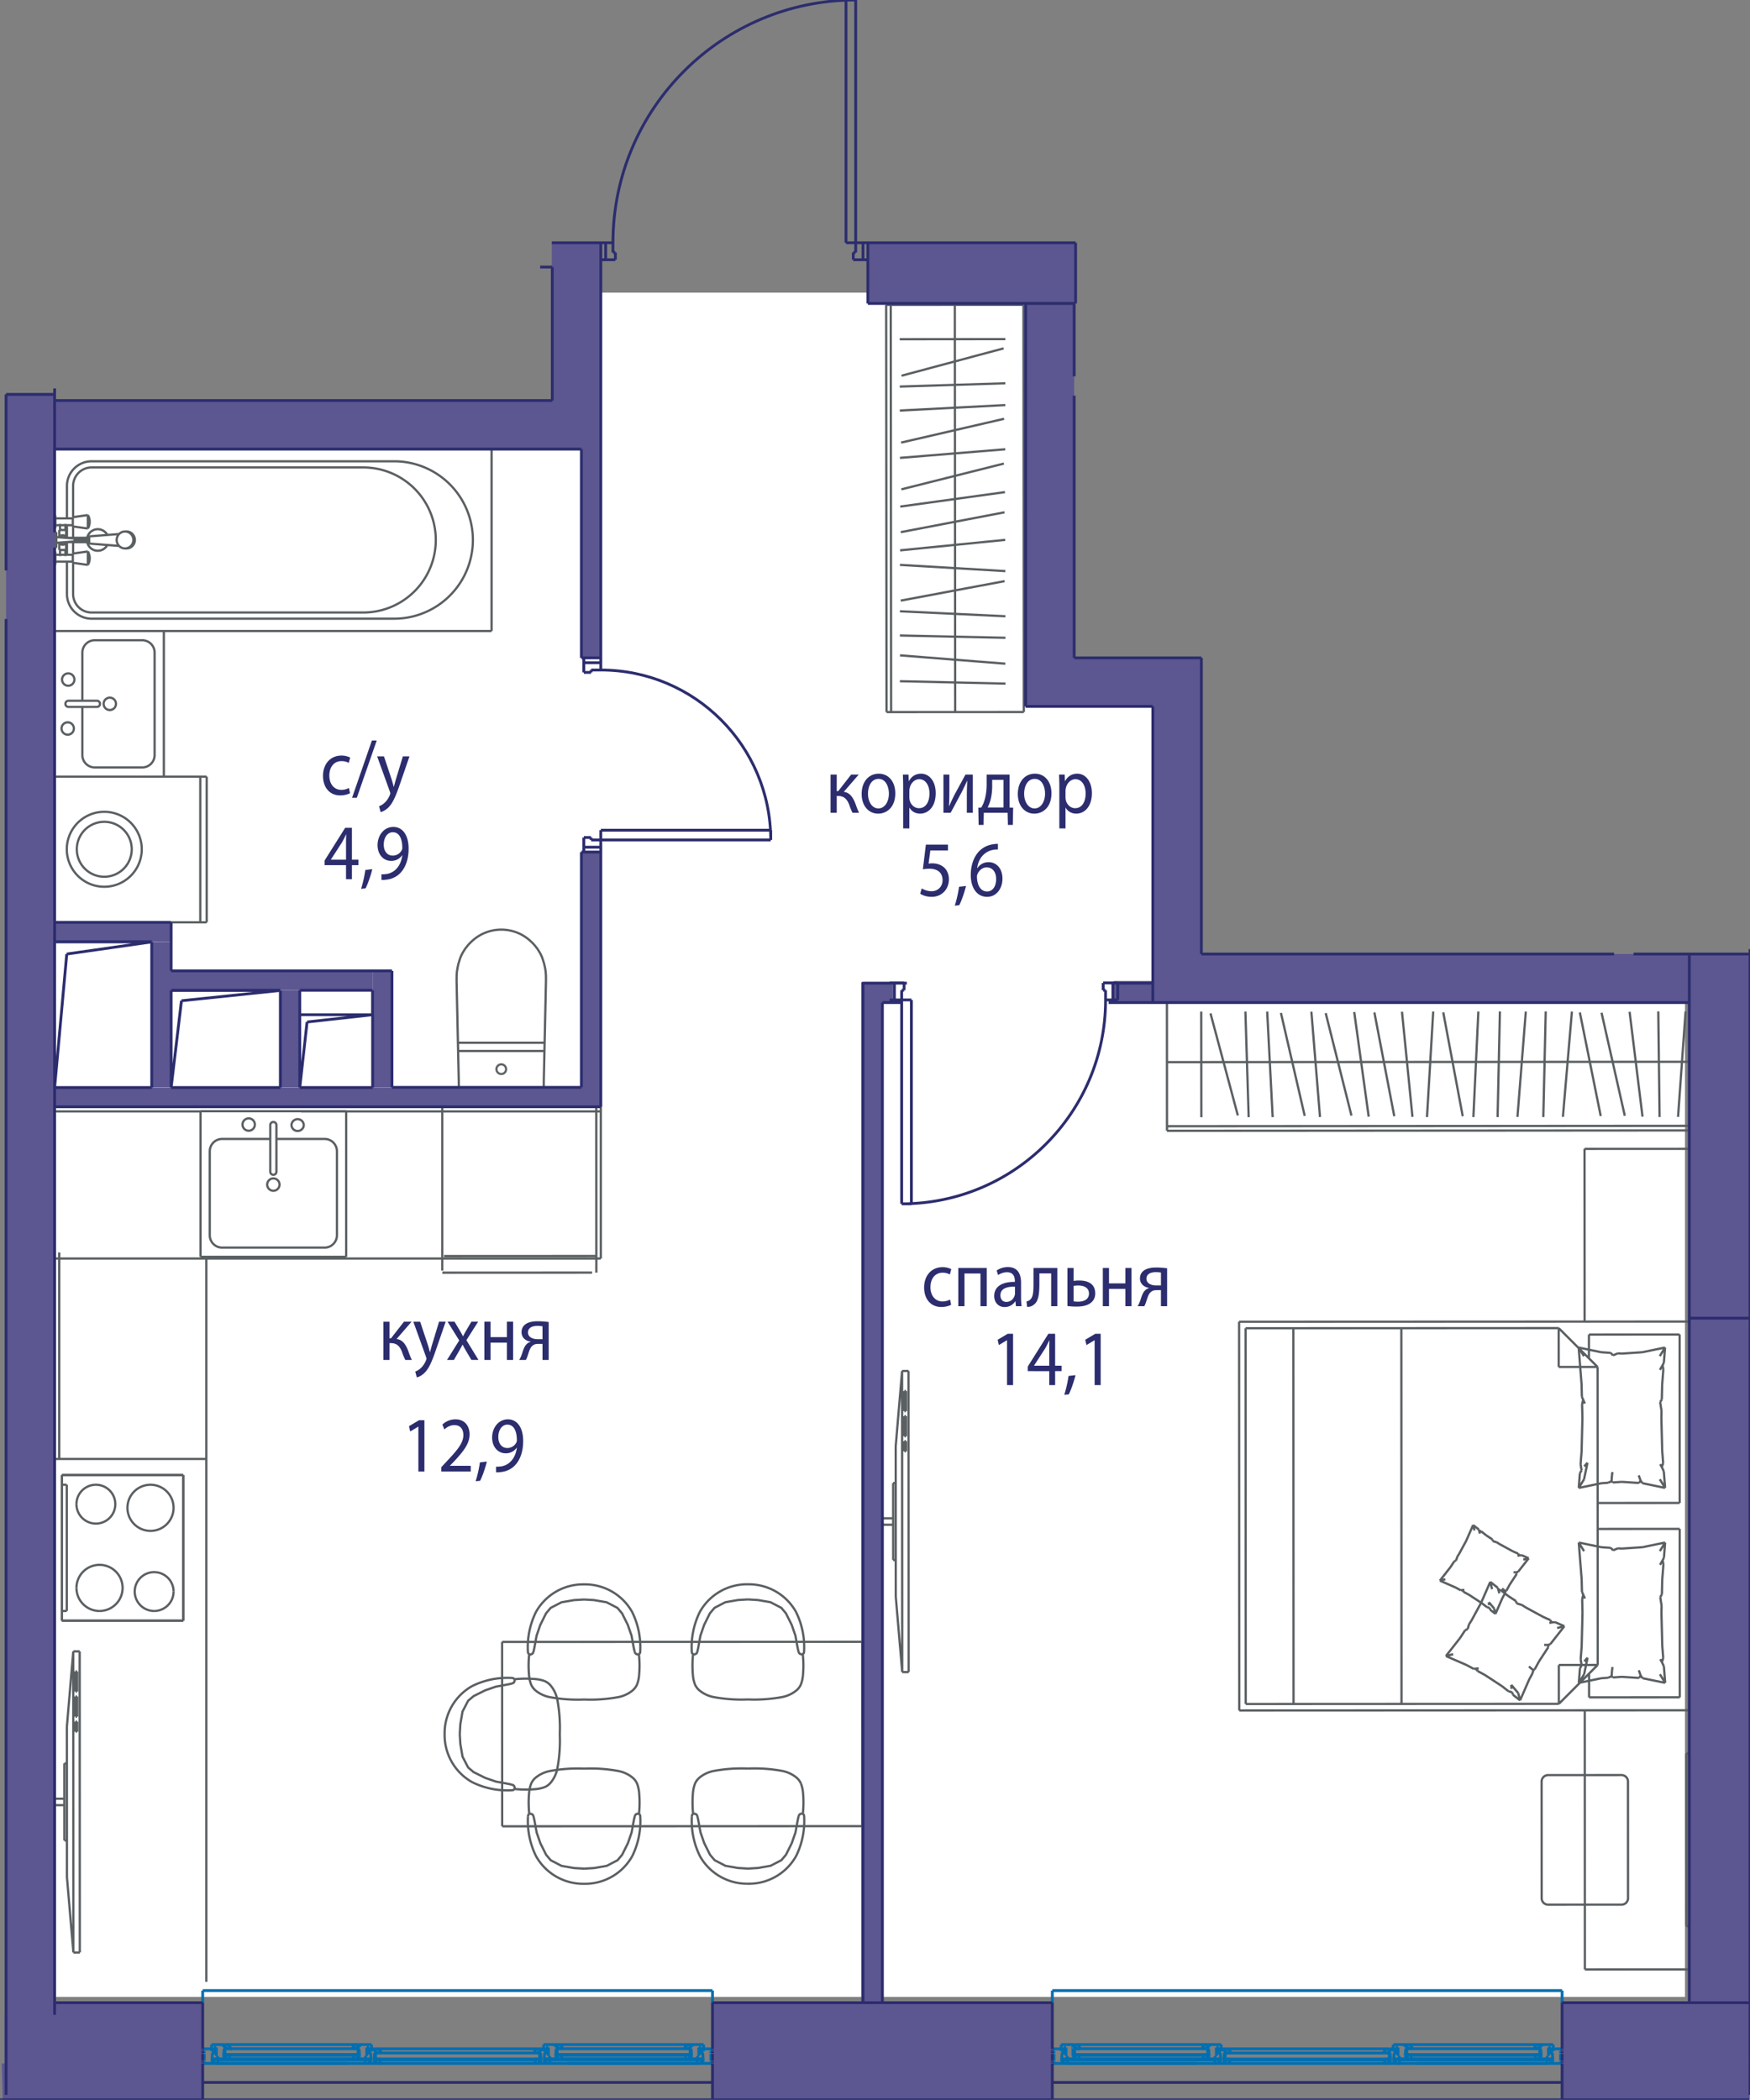
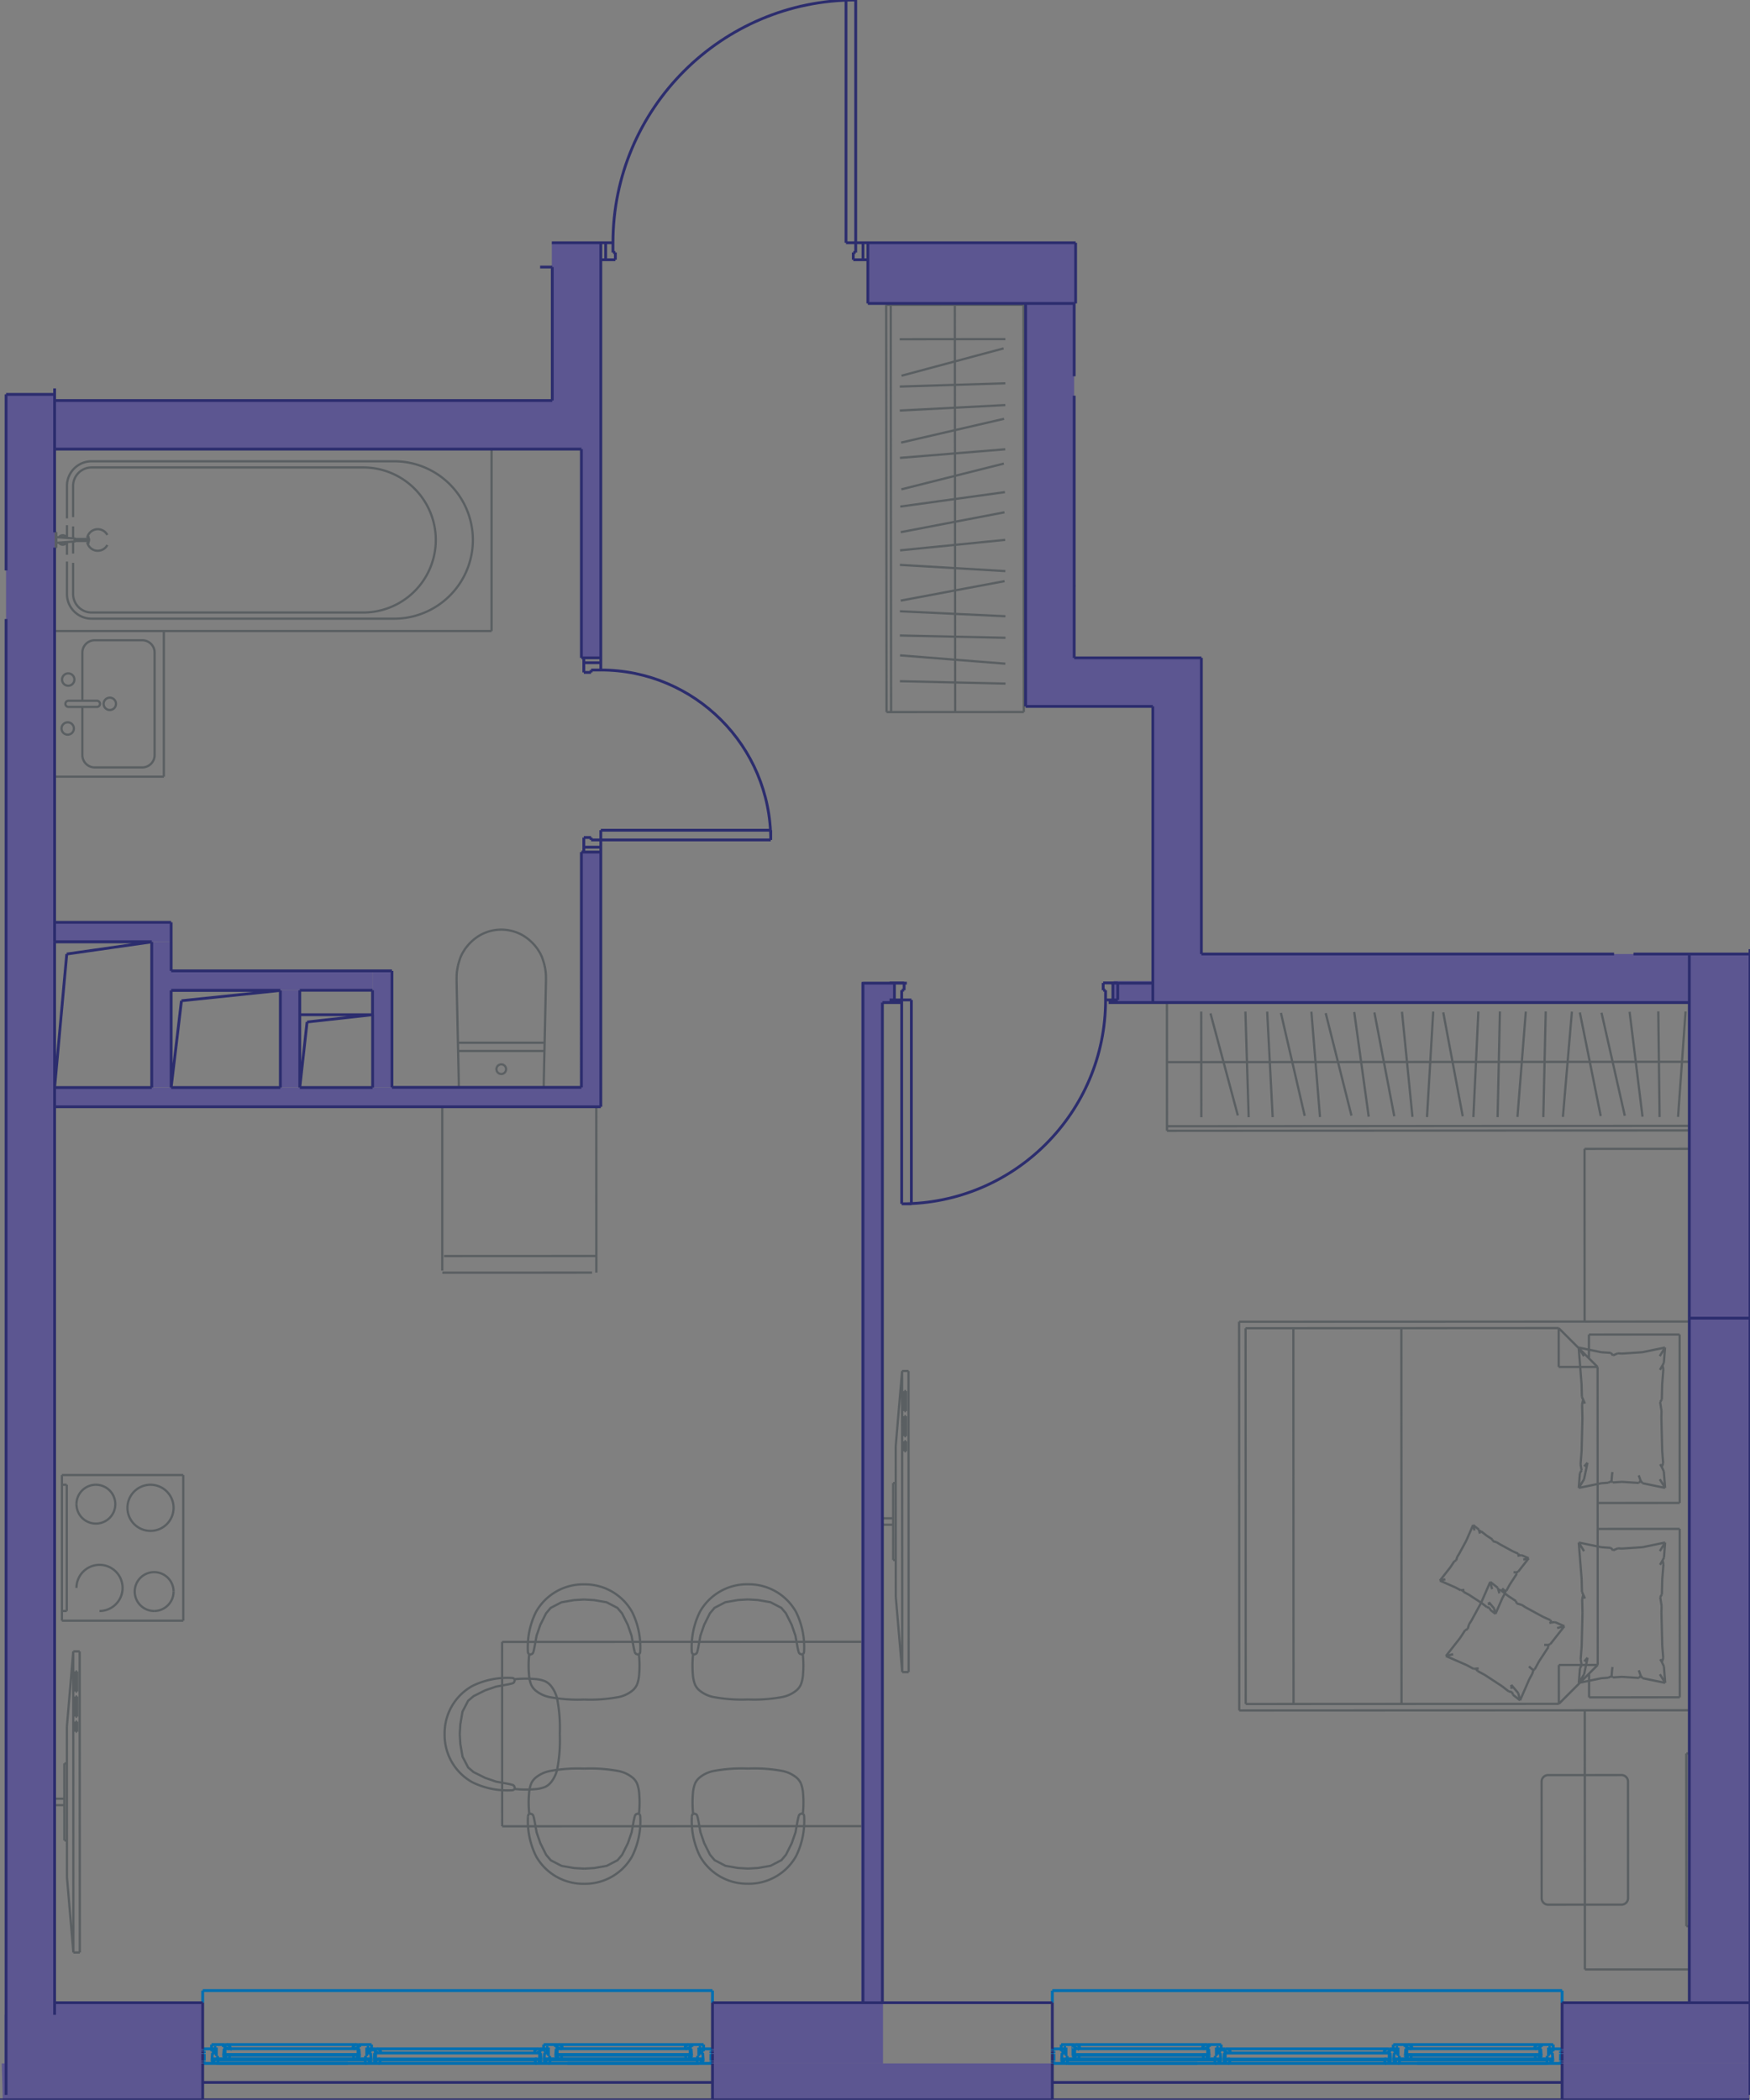
<svg xmlns="http://www.w3.org/2000/svg" version="1.1" viewBox="0 0.124 155.169 186.187">
  <rect x="0" y="0.124" width="155.169" height="186.187" fill="#808080" stroke="none" />
-   <path fill-rule="evenodd" clip-rule="evenodd" fill="#FFF" d="M102.74 88.739V62.072H92.074V38.961h-.148V26.072H52.963v12.889H3.185v80h1.778v58.222h144.444V88.74z" />
  <path fill="none" stroke="#5A5F62" stroke-width=".2" stroke-miterlimit="10" d="M14.529 68.99H4.843m9.686-12.915v12.914M4.843 56.075h9.686m-8.456 4.851a.547.547 0 0 0 0-1.093m0 0a.547.547 0 1 0 0 1.093m1.23 1.332v-4.27m1.289 4.817a.273.273 0 0 0 0-.547m-2.519.547h2.52m-2.52-.547h2.52m-2.52 0a.273.273 0 0 0 0 .547m-.046 2.46a.547.547 0 0 0 0-1.093m0 0a.547.547 0 1 0 0 1.093m2.37-8.37c-.604 0-1.094.49-1.094 1.093m6.406 0c0-.604-.49-1.093-1.094-1.093m0 11.274c.604 0 1.094-.49 1.094-1.093m-6.406 0c0 .603.49 1.093 1.094 1.093m-1.094-1.093v-4.27m5.312 5.363H8.397m5.312-10.181v9.088M8.397 56.895h4.218m-2.879 6.184a.547.547 0 0 0 0-1.094m0 0a.547.547 0 0 0 0 1.094m33.851-7.004v-16.13m-29.058 16.13h29.058M8.123 41.025h26.828m0 13.956a6.978 6.978 0 0 0 0-13.956m0 13.956H8.123m-2.187-2.187c0 1.208.98 2.187 2.187 2.187m-2.187-2.187V49.92m0-.604v-1.12m0-.386v-1.12m0-.604v-2.874m2.187-2.187a2.187 2.187 0 0 0-2.187 2.187m1.799 4.995a.957.957 0 0 0 1.781.242m0-.892a.957.957 0 0 0-1.78.237" />
  <path fill="none" stroke="#5A5F62" stroke-width=".2" stroke-miterlimit="10" d="M32.209 54.434a6.431 6.431 0 0 0 0-12.863M8.123 54.434H32.21m-25.727-1.64c0 .906.734 1.64 1.64 1.64m-1.64-11.222v2.765m0 .823v1.01m0 .386v1.01m0 .824v2.764m1.64-11.223a1.64 1.64 0 0 0-1.64 1.64m25.726-1.64H8.123m-2.184 6.254-.008-.015-.008-.015-.008-.014-.01-.014-.01-.013-.01-.014-.01-.012-.011-.013-.012-.012-.012-.011-.013-.011-.013-.01-.014-.01-.013-.01-.015-.008-.014-.008-.015-.008-.015-.007-.016-.006-.015-.006-.016-.005-.016-.005-.017-.003-.016-.004-.017-.002-.016-.002-.017-.001h-.05l-.017.002-.016.002-.017.003-.016.003-.016.004-.016.005-.016.005-.016.007-.015.006-.015.007-.015.008-.014.009-.014.009-.014.01-.013.01-.013.01-.012.011-.012.012-.012.012-.011.012-.01.013-.01.014m-.006.479.01.013.01.014.011.012.011.013.012.011.012.012.013.01.013.011.013.01.014.01.015.008.014.008.015.008.015.007.016.006.015.006.016.005.016.004.017.004.016.003.016.003.017.002.017.001h.05l.016-.002.017-.002.016-.003.017-.003.016-.005.016-.004.016-.006.015-.006.016-.006.015-.008.015-.007.014-.009.014-.009.014-.01.013-.01.013-.01.012-.011.012-.012.012-.012.01-.013.011-.013.01-.013.01-.014.009-.014.008-.014.008-.015m1.939-.304h-.115m0 .236h.115m.07-.355h-.115m.001.474h.114m-.091-.237c0 .065.01.118.02.118s.021-.053.021-.118m0 0c0-.065-.009-.118-.02-.118s-.02.053-.02.118m-.08-.083c-.009-.047-.022-.047-.03 0a.519.519 0 0 0-.006.083m0 0c0 .065.01.118.021.118.005 0 .01-.012.015-.034m.066-.313c-.02-.031-.042.031-.05.144m0 .169c.008.114.03.176.05.145m-.081-.316H6.636m0 .174h1.123m-1.123-.174c-.009 0-.015.039-.015.087m-.001 0c0 .048.007.087.016.087m-1.793.604h.15m.001-1.382h-.151m.151.945 1.642-.125m0-.259-1.642-.124m0-.437v.441m0 0v.25m0 0v.25m0-.001v.441m-.151 0v-.44m0-.001v-.25m0 .001v-.25m0 0v-.44m.151.69h-.151m1.793.129c.006 0 .011-.013.015-.038m0-.183c-.004-.024-.01-.038-.015-.038" />
-   <path fill="none" stroke="#5A5F62" stroke-width=".2" stroke-miterlimit="10" d="M6.636 47.873c-.013 0-.023.058-.023.13s.01.13.023.13m1.066.085h.254m0-.43h-.254m-.032.322c.006.067.019.108.032.108m0-.43c-.013 0-.026.04-.032.107m3.415.861h.13m.001-1.506h-.131m-.526.227-2.603.203m0 .646 2.6.203m.529-1.279c-.41 0-.742.337-.742.753s.332.753.742.753m0 0c.41 0 .742-.337.742-.753s-.332-.753-.742-.753" />
-   <path fill="none" stroke="#5A5F62" stroke-width=".2" stroke-miterlimit="10" d="M11.216 48.756c.41 0 .742-.337.742-.753s-.333-.753-.742-.753m-3.26.43c-.03 0-.056.145-.056.323s.025.323.056.323m-1.499 1.7 1.333.187m0-1.192-1.333.187m1.496.409-.001.047-.003.047-.004.046-.007.047-.008.046-.01.046-.013.045-.014.045-.015.044-.018.043-.019.043-.02.042-.023.041-.008.014m0-1.192.023.04.021.042.02.043.018.043.016.044.015.045.012.045.011.046.01.045.006.047.006.046.003.047.002.047v.016m-1.496 0v.41m0-.819v.41m1.333.566v-.567m0 0v-.567m-2.947-.078.008.013.008.013.007.014.007.014.006.015.006.014.005.015.004.015.004.015.003.016.003.015.001.016.002.015v.016m0 .87v.031l-.002.016-.003.015-.002.015-.004.016-.004.015-.004.015-.006.015-.005.014-.007.014-.007.014-.007.014-.008.014m.059-1.069v.198m0 .471v.185m0 .007v-.854m0-2.374v.03l-.002.016-.003.015-.002.016-.004.015-.004.015-.004.015-.006.015-.005.014-.007.015-.007.014-.007.014-.008.013m-.005-1.284.008.013.008.014.007.014.007.014.006.014.006.015.005.015.004.015.004.015.003.015.003.016.001.015.002.016v.015m0 .009v.198m0 .472v.184m0 .008v-.856m2.883-.172-1.333.188m0 .818 1.333.187m0-1.193.023.041.021.042.02.042.018.044.016.044.015.044.012.045.011.046.01.046.006.046.006.047.003.046.002.047v.017m0 0-.001.046-.003.047-.004.047-.007.046-.008.046-.01.046-.013.045-.014.045-.015.044-.018.044-.019.043-.02.042-.023.04-.008.015M6.457 45.98v.409m0 0v.409m1.333-.409v-.567m0 1.134v-.567m-2.466.181v.546m.474 0v-.545m-.474 2.319v.545m.474 0v-.545m-.538-1.774v.633m0 .507v.634m.602 0v-.634m0-.506v-.634m0 1.774H5.26m.602-1.774H5.26m1.162 1.081h-.487m-.007-.387h.485m.009.387h1.264m0-.387H6.422m.035-1.724H4.875m.011.604h1.571m0 2.626H4.886m-.011.603h1.582m11.323 61.647V98.652m12.915 12.914H17.781m12.914-12.914v12.914M17.78 98.652h12.915m-4.851 1.23a.547.547 0 0 0 1.093 0m0 0a.547.547 0 0 0-1.093 0m-1.333 1.23h4.27m-4.817 2.904a.273.273 0 1 0 .547 0m-.547-4.134v4.134m.547-4.134v4.134m0-4.134a.273.273 0 0 0-.547 0m-2.46-.046a.547.547 0 0 0 1.094 0m0 0a.547.547 0 1 0-1.094 0m8.371 2.369c0-.604-.49-1.093-1.093-1.093m0 9.634c.604 0 1.093-.49 1.093-1.093m-11.275 0c0 .604.49 1.093 1.094 1.093m0-9.634c-.604 0-1.093.49-1.093 1.093m1.093-1.093h4.27m-5.364 8.541v-7.448m10.182 8.541h-9.088m10.181-8.541v7.448m-6.184-4.493a.547.547 0 0 0 1.094 0m0 0a.547.547 0 0 0-1.094 0m-18.848 6.555h48.43m0 0V98.262m-48.43.41h12.938m8.914 0h26.578m-48.43 30.814h13.453m0 46.364v-64.111M5.253 129.486v-18.31m9.922-29.272h3.152m0 0V68.989m0 .001h-3.798m3.229 0v12.914M6.81 75.428a2.435 2.435 0 1 1 4.871 0 2.435 2.435 0 0 1-4.87 0z" />
-   <path fill="none" stroke="#5A5F62" stroke-width=".2" stroke-miterlimit="10" d="M5.923 75.428a3.323 3.323 0 1 1 6.646 0 3.323 3.323 0 0 1-6.646 0zm10.327 68.399v-12.914m0 0H5.49m-.001 0v12.914m0 0H16.25m-9.47-2.906c0 1.13.916 2.045 2.045 2.045" />
  <path fill="none" stroke="#5A5F62" stroke-width=".2" stroke-miterlimit="10" d="M8.825 142.966a2.045 2.045 0 1 0-2.045-2.045m6.888 2.045c.95 0 1.722-.77 1.722-1.722" />
  <path fill="none" stroke="#5A5F62" stroke-width=".2" stroke-miterlimit="10" d="M15.39 141.244a1.722 1.722 0 1 0-1.722 1.722m-5.166-11.192c-.95 0-1.722.77-1.722 1.721" />
  <path fill="none" stroke="#5A5F62" stroke-width=".2" stroke-miterlimit="10" d="M6.78 133.495a1.722 1.722 0 1 0 1.722-1.721m6.888 2.044a2.045 2.045 0 0 0-2.045-2.044M5.92 142.966h-.431m.431-11.192v11.192m-.431-11.192h.43m-.43-.861H16.25M5.489 143.827v-12.914m10.761 12.914H5.49m10.76-12.914v12.914" />
  <path fill="none" stroke="#5A5F62" stroke-width=".2" stroke-miterlimit="10" d="M13.345 131.774a2.045 2.045 0 1 0 2.045 2.044m25.248-41.236h7.62m-.006.729h-7.608m4.234 1.634v-.02m-.001.039.001-.019m-.003.039.002-.02m-.005.04.003-.02m-.008.04.005-.02m-.01.04.005-.02m-.011.04.006-.02m-.014.04.008-.02m-.016.04.008-.02m-.018.04.01-.02m-.02.039.01-.02m-.021.038.011-.018m-.024.037.013-.019m-.027.036.014-.017m-.028.034.014-.017m-.029.033.015-.016m-.032.032.017-.016m-.033.03.016-.014m-.034.028.018-.014m-.036.026.018-.012m-.037.024.019-.012m-.038.022.02-.01m-.04.02.02-.01m-.039.018.02-.008m-.04.015.02-.007m-.04.014.02-.007m-.04.012.02-.005m-.04.01.02-.005m-.04.007.02-.003m-.04.006.02-.003m-.04.004.02-.001m-.039.001h.02m-.039 0h.02m-.039-.001h.019m-.039-.003.02.003m-.04-.005.02.002m-.04-.007.02.004m-.04-.009.02.005m-.04-.012.02.007m-.04-.014.02.007m-.04-.015.02.008m-.04-.018.02.01m-.039-.02.02.01m-.038-.022.018.012m-.037-.024.019.012m-.036-.026.017.014m-.034-.028.017.014m-.033-.03.016.016m-.032-.032.016.016m-.03-.033.014.017m-.028-.034.014.017m-.026-.036.012.019m-.024-.037.012.018m-.022-.037.01.019m-.02-.039.01.02m-.018-.04.008.02m-.016-.04.008.02m-.014-.04.007.02m-.011-.04.004.02m-.009-.04.004.02m-.007-.04.003.02m-.005-.039.002.02m-.004-.04.001.02m-.001-.039v.019m0-.038v.019m.002-.039-.002.02m.004-.04-.003.02m.006-.04-.003.02m.008-.04-.005.02m.009-.04-.005.02m.011-.04-.006.02m.014-.04-.007.02m.015-.039-.008.02m.018-.04-.01.02m.02-.039-.01.02m.022-.039-.012.019m.024-.037-.012.018m.026-.036-.014.018m.028-.034-.014.016m.03-.033-.016.017m.032-.032-.016.015m.033-.029-.017.014m.034-.028-.017.014m.036-.027-.019.013m.037-.024-.018.011m.037-.022-.019.01m.039-.019-.02.01m.04-.018-.02.008m.04-.016-.02.008m.04-.014-.02.006m.04-.011-.02.005m.04-.009-.02.004m.04-.007-.02.003m.04-.006-.02.002m.039-.003-.02.001m.039-.002h-.019m.038.001h-.019m.039.001-.02-.001m.04.004-.02-.003m.04.005-.02-.003m.04.008-.02-.005m.04.01-.02-.005m.04.011-.02-.006m.04.014-.02-.008m.039.016-.02-.008m.04.017-.02-.01m.039.021-.02-.01m.039.021-.019-.011m.037.024-.018-.013m.036.027-.018-.014m.034.028-.016-.014m.033.029-.017-.015m.032.032-.015-.017m.029.033-.014-.016m.028.034-.014-.018m.027.036-.013-.018m.024.037-.011-.019m.021.038-.01-.02m.02.04-.01-.02m.018.039-.008-.02m.016.04-.008-.02m.014.04-.006-.02m.011.04-.005-.02m.01.04-.005-.02m.008.04-.003-.02m.005.04-.002-.02m.003.04-.001-.02m.002.039v-.02m3.336 1.634.002-.564m0 0 .194-8.873m0 0-.002-.438m0 0-.013-.226m0 0-.01-.115m0 0-.013-.115m0 0-.036-.231m0 0-.049-.23m0-.001-.061-.245m0 0-.142-.442m0 0-.09-.215m-.001 0-.104-.209m0 0-.246-.397m0 0-.293-.365m-.001 0-.162-.169m0 0-.202-.189m0 0-.194-.162m0 0-.204-.148m0 0-.213-.135m0-.001-.222-.12m0 0-.23-.104m.001 0-.236-.09m0 0-.242-.074m0 0-.245-.057m-.001 0-.248-.042m0 0-.252-.025m0 0-.252-.008m0 0-.252.008m0 0-.251.025m0 0-.25.042m.001 0-.246.057m0 0-.241.074m0 0-.236.09m0 0-.23.105m0-.001-.221.12m0 0-.214.136m0 0-.204.148m0 0-.193.162m-.001 0-.201.189m0 0-.163.168m0 0-.294.365m0 0-.246.398m0 0-.104.21m0-.001-.091.215m-.001 0-.14.442m0 0-.063.245m0 0-.084.462m0 0-.013.115m0 0-.01.115m0 0-.013.225m0 0-.003.439m0 0 .195 8.86m.001.001.002.472m0 0 .014.104m54.653-44.435-.104-.014M39.215 98v14.783m13.657-14.549.003 8.593m-.379 6.137-13.275.005m13.657-.005-.006-14.73m-13.496 13.262 13.501-.005M39.376 98.163l13.501-.006m101.598 33.983.02 46.102M5.934 163.312l-.003-6.828m0 0h-.227m0 0 .003 6.828m0 0h.227m-.229-3.129v-.57m0 .001H4.169m0 0v.57m0 0 1.536-.001m-1.536.057v-.682m0 0H3.94m.001 0v.682m0 0h.228m2.907 13.007-.011-26.699m0 0h-.569m0 0-.566 6.675m0 0 .006 13.35m0 0 .571 6.675m0 0h.57m-.239-24.92v1.78m.001 0h-.142m0 0-.001-1.78m0 0h.142m.002 2.225v1.78m0 0h-.142m0 0-.001-1.78m0 0h.142m.001 2.225v.89m0 0h-.142m0 0v-.89m0 0h.142m-.333 20.47-.011-26.7m-1.559 13.066a.284.284 0 1 0 0 .57m98.537-59.794 46.562-.033m0 0-.006-12.174m0 0-46.561.032m0 0 .005 12.174m0-.405 46.561-.033m-46.563-5.649 46.561-.032m-43.513 4.918-.01-9.368m3.246 9.208-2.423-9.05m3.385 9.206-.29-9.364m2.417 9.36-.486-9.357m3.326 9.242-2.108-9.128m3.465 9.231-.764-9.337m3.553 9.211-2.284-9.086m3.813 9.182-1.283-9.28m3.551 9.24-1.763-9.201m3.376 9.26-.93-9.322m2.218 9.336.552-9.352m2.616 9.28-1.726-9.209m2.671 9.283.442-9.358m1.706 9.361.204-9.366m1.556 9.351.741-9.339m1.552 9.352.214-9.366m1.523 9.349.798-9.334m2.555 9.258-1.85-9.184m3.985 9.161-2.063-9.139m3.634 9.218-1.146-9.299m2.659 9.332-.114-9.367m1.752 9.355.667-9.345M78.575 27.156l.032 36.106m0 0 12.174-.005m0 0-.032-36.106m.001 0-12.175.005m.406 0 .032 36.106m5.649-36.108.032 36.106m-4.918-33.058 9.369-.009m-9.208 3.245 9.05-2.423M79.78 34.4l9.364-.29m-9.359 2.417 9.356-.486M79.9 39.368l9.128-2.11m-9.232 3.466 9.338-.764m-9.211 3.553 9.086-2.284m-9.183 3.812 9.28-1.282m-9.239 3.551 9.201-1.762m-9.261 3.375 9.322-.93m-9.336 2.217 9.352.553m-9.279 2.616 9.208-1.726m-9.282 2.671 9.358.442m-9.361 1.706 9.366.204m-9.352 1.557 9.34.74m-9.353 1.552 9.367.214m64.081 63.161-.007-16.346m.007 16.346-.007-16.346M79.426 138.45l-.003-6.829m0 0h-.228m0 0 .003 6.829m0 0h.228m-.229-3.13v-.57m-.001 0-1.536.002m0 0v.569m0-.001h1.537m-1.537.057v-.682m0 0h-.228m0 0v.683m.001 0h.227m2.908 13.006-.012-26.699m0 0h-.569m0 0-.566 6.675m0 0 .006 13.35m0 0 .572 6.675m0 0h.569m-.238-24.92v1.78m0 0h-.142m0 0v-1.78m-.001 0h.143m0 2.225.001 1.78m0 0h-.142m0 0v-1.78m-.001 0h.142m.001 2.225v.89m.001 0h-.142m0 0v-.89m0 0h.141m-.332 20.47-.012-26.7m-1.559 13.066a.285.285 0 1 0 0 .57m65.352 33.684-6.51.003m-.574-.574-.005-10.34m.575-.574 6.51-.004m.574.574.005 10.34m-7.659.004c0 .317.257.574.575.574m-.005-11.488a.574.574 0 0 0-.575.574m7.659-.004a.574.574 0 0 0-.574-.574m.004 11.489a.574.574 0 0 0 .575-.575m-2.695-35.039-.006-12.063m7.281 12.06-7.276.003m7.271-14.938.005 14.935m-8.048-14.931 8.042-.004m-8.041 2.11v-2.106m.766 2.871-.766-.765m.777 27.189-.005-12.063m-.76 12.829.765-.766m-.765 2.873v-2.107m8.043 2.103-8.042.004m8.035-14.939.007 14.935m-7.283-14.931 7.276-.004m-38.486-1.132-.008-16.659m0 0 27.764-.012m0 0 3.448 3.445m0 0 .006 13.212m-3.454-16.657.002 3.447m3.446-.002-3.446.002m3.452 13.21.005 13.212m0 0-3.445 3.448m0 0-27.764.012m0 0-.007-16.658M138.22 151.2l-.001-3.446m3.446-.002-3.446.002m-28.337 4.033-.014-34.466m0 0 40.21-.017m-.001 0 .015 34.466m0 0-40.21.017m22.256-11.401.659.517m-.497.127-.162-.644m2.806 2.044.312.205m-1.526-.999.694.454m-3.967 1.753.87-1.602m.001 0 .81-1.855m3.118 2.249 1.601.87m1.021.447.834.364m0 0-.644.162m-1.211-.973.61.267m1.245.544-1.25 1.592m-6.798 2.189-.6-.326m-.001-.001-1.855-.81m0 0 .644-.162m1.406-2.652.199-.303m-2.249 3.117 1.25-1.592m0 0 .461-.704m4.863 6.226-.635-.499m.473-.145.162.644m-1.02-.8-.572-.45m0 0-1.525-.999m4.207-.119-.28.513m.001 0-.81 1.855m2.509-4.723-.828 1.266m.998-1.525-.208.07m-1.549 2.03-.134-.125m.134.125.257.2m0 0-.09.314m-1.252 1.724-.618-.729m-2.337-.876-.644-.35m.092-.235-.449.041m3.338 1.42.022.351m.063.312-.325-.09m-2.741-1.798-.167-.212m3.293 2.311-.06-.212m-3.951-5.609.122-.424m-.339.518.217-.093m7.451-.587.291-.032m-.499.077.208-.045m-.12-.212.12.212m-3.118-1.696.475.143m-.52-.341.045.198m-1.391-1.164.652.512m-.933-.733.06.174m-.001 0 .094.323m-.094-.323.222.047m4.214 5.043-.038-.189m-1.177 2.166.387-.71m-.502.774.115-.064m.846-2.172.331.006m-5.116-5.592.659.517m-.497.127-.162-.644m2.806 2.044.312.205m-1.526-.999.694.454m-3.967 1.753.87-1.602m.001 0 .81-1.855m3.118 2.249 1.601.87m1.021.447.834.364m0 0-.644.162m-1.211-.973.61.267m1.245.544-1.25 1.592m-6.798 2.189-.6-.326m-.001-.001-1.855-.81m0 0 .644-.162m1.406-2.652.199-.303m-2.249 3.117 1.25-1.592m0 0 .461-.704m4.863 6.226-.635-.499m.473-.145.162.644m-1.02-.8-.572-.45m0 0-1.525-.999m4.207-.119-.28.513m.001 0-.81 1.855m2.509-4.723-.828 1.266m.998-1.525-.208.07m-1.549 2.03-.134-.125m.134.125.257.2m0 0-.09.314m-1.252 1.724-.618-.729m-2.337-.876-.644-.35m.092-.235-.449.041m3.338 1.42.022.351m.063.312-.325-.09m-2.741-1.798-.167-.212m3.293 2.311-.06-.212m-3.951-5.609.122-.424m-.339.518.217-.093m7.451-.587.291-.032m-.499.077.208-.045m-.12-.212.12.212m-3.118-1.696.475.143m-.52-.341.045.198m-1.391-1.164.652.512m-.933-.733.06.174m-.001 0 .094.323m-.094-.323.222.047m4.214 5.043-.038-.189m-1.177 2.166.387-.71m-.502.774.115-.064m.846-2.172.331.006m-6.636-10.634.495.388m-.373.094-.122-.482m2.105 1.533.234.153m-1.144-.749.52.34m-2.975 1.315.653-1.201m-.001 0 .608-1.391m2.339 1.686 1.2.653m.767.335.625.273m0 0-.483.122m-.908-.73.457.2m.934.408-.937 1.194m-5.099 1.642-.45-.245m-.001 0-1.39-.608m-.001 0 .483-.121m1.054-1.989.15-.228m-1.687 2.338.938-1.194m0 0 .345-.528m3.648 4.669-.477-.373m.355-.109.122.482m-.765-.601-.43-.336m.001 0-1.144-.749m3.155-.09-.21.385m.001 0-.608 1.391m1.882-3.541-.621.95m.749-1.145-.156.053m-1.163 1.522-.1-.094m.1.094.193.15m0 0-.067.235m-.939 1.294-.464-.547m-1.752-.657-.483-.262m.069-.177-.337.031m2.503 1.065.017.263m.047.234-.243-.068m-2.056-1.348-.126-.159m2.47 1.734-.045-.16m-2.963-4.206.091-.318m-.254.388.163-.07m5.588-.44.219-.024m-.374.058.155-.034m-.09-.159.09.16m-2.339-1.273.357.107m-.39-.255.033.148m-1.043-.873.49.384m-.7-.549.044.13m0 0 .07.242m-.07-.242.166.035m3.161 3.783-.028-.142m-.883 1.624.29-.533m-.377.581.087-.048m.634-1.629.249.005m-3.838-4.194.495.388m-.373.094-.122-.482m2.105 1.533.234.153m-1.144-.749.52.34m-2.975 1.315.653-1.201m-.001 0 .608-1.391m2.339 1.686 1.2.653m.767.335.625.273m0 0-.483.122m-.908-.73.457.2m.934.408-.937 1.194m-5.099 1.642-.45-.245m-.001 0-1.39-.608m-.001 0 .483-.121m1.054-1.989.15-.228m-1.687 2.338.938-1.194m0 0 .345-.528m3.648 4.669-.477-.373m.355-.109.122.482m-.765-.601-.43-.336m.001 0-1.144-.749m3.155-.09-.21.385m.001 0-.608 1.391m1.882-3.541-.621.95m.749-1.145-.156.053m-1.163 1.522-.1-.094m.1.094.193.15m0 0-.067.235m-.939 1.294-.464-.547m-1.752-.657-.483-.262m.069-.177-.337.031m2.503 1.065.017.263m.047.234-.243-.068m-2.056-1.348-.126-.159m2.47 1.734-.045-.16m-2.963-4.206.091-.318m-.254.388.163-.07m5.588-.44.219-.024m-.374.058.155-.034m-.09-.159.09.16m-2.339-1.273.357.107m-.39-.255.033.148m-1.043-.873.49.384m-.7-.549.044.13m0 0 .07.242m-.07-.242.166.035m3.161 3.783-.028-.142m-.883 1.624.29-.533m-.377.581.087-.048m.634-1.629.249.005m13.188-2.643-.105 1.35m-.364-.587.47-.763m-.314 5.618-.015.605m.074-2.96-.034 1.347m-3.541-4.072 1.821-.121m0 0 2.008-.417m-.328 6.223.076 2.96m.142 1.796.116 1.467m0-.001-.47-.762m.212-2.5.085 1.072m.173 2.19-2.009-.414m-5.37-7.655-.028-1.11m0-.001-.258-3.262m0 0 .47.763m2.997-.251.363.023m-3.83-.535 2.008.415m0 0 .84.056m-2.843 11.975.102-1.301m.368.538-.47.763m.164-2.09.091-1.173m0 0 .073-2.96m2.264 5.767-.584.04m0-.001-2.007.417m5.341-.439-1.512-.1m1.821.121-.166-.232m-2.538-.467.039-.291m-.039.291-.04.525m0 0-.315.136m-2.122-.307.307-1.471m-.449-3.99-.03-1.188m.249-.068-.266-.593m.496 5.839-.29.325m-.234.347-.09-.528m.135-5.322.095-.41m-.291 6.521.151-.261m2.783-10.189.426-.184m-.618-.04.192.224m4.33 9.903.178.378m-.324-.632.146.254m.121-.346-.12.346m-.147-5.764.121.781m.025-1.008-.146.227m.284-2.911-.104 1.337m.149-1.913-.118.227m-.001 0-.229.402m.229-.402.074.35m-2.162 10.083.143-.21m-2.464.165.809-.055m-.923-.053.114.107m2.299-.632.165.467m2.169-11.799-.105 1.35m-.364-.587.47-.763m-.314 5.618-.015.605m.074-2.96-.034 1.347m-3.541-4.072 1.821-.121m0 0 2.008-.417m-.328 6.223.076 2.96m.142 1.796.116 1.467m0-.001-.47-.762m.212-2.5.085 1.072m.173 2.19-2.009-.414m-5.37-7.655-.028-1.11m0-.001-.258-3.262m0 0 .47.763m2.997-.251.363.023m-3.83-.535 2.008.415m0 0 .84.056m-2.843 11.975.102-1.301m.368.538-.47.763m.164-2.09.091-1.173m0 0 .073-2.96m2.264 5.767-.584.04m0-.001-2.007.417m5.341-.439-1.512-.1m1.821.121-.166-.232m-2.538-.467.039-.291m-.039.291-.04.525m0 0-.315.136m-2.122-.307.307-1.471m-.449-3.99-.03-1.188m.249-.068-.266-.593m.496 5.839-.29.325m-.234.347-.09-.528m.135-5.322.095-.41m-.291 6.521.151-.261m2.783-10.189.426-.184m-.618-.04.192.224m4.33 9.903.178.378m-.324-.632.146.254m.121-.346-.12.346m-.147-5.764.121.781m.025-1.008-.146.227m.284-2.911-.104 1.337m.149-1.913-.118.227m-.001 0-.229.402m.229-.402.074.35m-2.162 10.083.143-.21m-2.464.165.809-.055m-.923-.053.114.107m2.299-.632.165.467m2.162-29.088-.106 1.35m-.363-.588.469-.762m-.313 5.618-.015.605m.073-2.96-.033 1.347m-3.541-4.072 1.821-.122m.001 0 2.007-.416m-.327 6.223.075 2.96m.141 1.796.116 1.467m0 0-.47-.763m.213-2.5.084 1.072m.173 2.191-2.008-.416m-5.37-7.654-.029-1.11m0 0-.257-3.263m0 0 .47.762m2.997-.251.363.024m-3.83-.535 2.008.415m0 0 .84.055m-2.843 11.976.102-1.302m.367.539-.469.763m.163-2.091.092-1.172m0 0 .073-2.96m2.264 5.767-.584.039m-.001 0-2.007.417m5.341-.439-1.512-.1m1.822.12-.167-.231m-2.537-.468.038-.29m-.038.29-.04.526m0 0-.315.136m-2.123-.307.308-1.471m-.45-3.989-.03-1.19m.25-.067-.266-.593m.496 5.838-.29.325m-.234.348-.09-.529m.134-5.321.096-.411m-.291 6.521.15-.26m2.783-10.189.427-.184m-.619-.04.192.224m4.331 9.902.177.379m-.323-.632.146.253m.121-.346-.121.346m-.147-5.764.122.782m.025-1.008-.147.226m.284-2.91-.104 1.337m.149-1.913-.118.227m0 0-.23.402m.23-.402.073.35m-2.162 10.083.143-.211m-2.463.165.808-.054m-.922-.053.114.107m2.298-.632.165.467m2.17-11.799-.106 1.35m-.363-.588.469-.762m-.313 5.618-.015.605m.073-2.96-.033 1.347m-3.541-4.072 1.821-.122m.001 0 2.007-.416m-.327 6.223.075 2.96m.141 1.796.116 1.467m0 0-.47-.763m.213-2.5.084 1.072m.173 2.191-2.008-.416m-5.37-7.654-.029-1.11m0 0-.257-3.263m0 0 .47.762m2.997-.251.363.024m-3.83-.535 2.008.415m0 0 .84.055m-2.843 11.976.102-1.302m.367.539-.469.763m.163-2.091.092-1.172m0 0 .073-2.96m2.264 5.767-.584.039m-.001 0-2.007.417m5.341-.439-1.512-.1m1.822.12-.167-.231m-2.537-.468.038-.29m-.038.29-.04.526m0 0-.315.136m-2.123-.307.308-1.471m-.45-3.989-.03-1.19m.25-.067-.266-.593m.496 5.838-.29.325m-.234.348-.09-.529m.134-5.321.096-.411m-.291 6.521.15-.26m2.783-10.189.427-.184m-.619-.04.192.224m4.331 9.902.177.379m-.323-.632.146.253m.121-.346-.121.346m-.147-5.764.122.782m.025-1.008-.147.226m.284-2.91-.104 1.337m.149-1.913-.118.227m0 0-.23.402m.23-.402.073.35m-2.162 10.083.143-.211m-2.463.165.808-.054m-.922-.053.114.107m2.298-.632.165.467m-4.97-29.415.007 15.318m0 0 9.573-.004m0 0-.006-15.318m-.001 0-9.573.004m9.605 72.757-9.574.004m9.564-22.981.01 22.977m-9.584-22.973 9.574-.004m-9.564 22.98-.01-22.976m-16.249-.568-.014-33.317m0 .001-9.574.003m0 0 .014 33.317m0 0 9.574-.004m25.831 19.711h-.574m.568-15.318.006 15.318m-.58-15.317.574-.001m-.568 15.318-.007-15.318m.007 15.318-.007-15.318m.001.001.574-.001m0 0 .006 15.318m0 0h-.574m-102.611-9.936a.383.383 0 0 0 .016-.01m-.016.01a.673.673 0 0 0-.02.012m0 0a.115.115 0 0 0-.027.024m0 0a.239.239 0 0 0-.042.087m0 0a.483.483 0 0 0-.013.108" />
  <path fill="none" stroke="#5A5F62" stroke-width=".2" stroke-miterlimit="10" d="M46.813 161.212a7.063 7.063 0 0 0 .717 3.495m0 0a4.793 4.793 0 0 0 4.265 2.449m0 0h.001m0 0a4.793 4.793 0 0 0 4.263-2.452m0 0a7.063 7.063 0 0 0 .714-3.496m0 0a.483.483 0 0 0-.013-.109m0 .001a.239.239 0 0 0-.041-.087m0 0a.115.115 0 0 0-.028-.024m0 .001a.614.614 0 0 0-.02-.013m-.016-.01.016.01m-.016-.01a9.35 9.35 0 0 0 .021-1.803m0 0a3.088 3.088 0 0 0-.181-.876m0 0a1.459 1.459 0 0 0-.44-.573m-.001 0a2.849 2.849 0 0 0-1.212-.556m0 0a13.552 13.552 0 0 0-3.05-.215m0 0h-.001m-.001 0a13.553 13.553 0 0 0-3.05.217m0 0a2.849 2.849 0 0 0-1.21.558m0 0a1.459 1.459 0 0 0-.441.573m0 0a3.089 3.089 0 0 0-.18.877m-.001 0a9.35 9.35 0 0 0 .023 1.802m.379.209.08.369.193 1.057.33.956.513 1.026.41.483.961.498 1.116.193.881.05m4.483-4.635-.08.368-.193 1.058-.33.955-.511 1.027-.409.484-.961.499-1.115.193-.882.052m4.481-4.636.045-.108.079-.083.121-.043.08.002.053.022m-9.345.213-.046-.107-.079-.083-.121-.043-.08.002-.053.022m14.514.004a.383.383 0 0 0 .016-.01m-.016.01a.642.642 0 0 0-.02.012m0 0a.115.115 0 0 0-.027.024m0 0a.24.24 0 0 0-.042.086m0 0a.483.483 0 0 0-.013.109" />
  <path fill="none" stroke="#5A5F62" stroke-width=".2" stroke-miterlimit="10" d="M61.343 161.206a7.063 7.063 0 0 0 .718 3.495m-.001 0a4.793 4.793 0 0 0 4.265 2.448m0 .001h.002m0 0a4.793 4.793 0 0 0 4.262-2.453m.001 0a7.063 7.063 0 0 0 .713-3.495m0 0a.483.483 0 0 0-.012-.109m-.001 0a.239.239 0 0 0-.041-.086m0 0a.115.115 0 0 0-.028-.024m0 0a.63.63 0 0 0-.02-.012m-.016-.011c.005.004.01.008.016.01m-.016-.01a9.35 9.35 0 0 0 .022-1.802m0 0a3.089 3.089 0 0 0-.182-.876" />
  <path fill="none" stroke="#5A5F62" stroke-width=".2" stroke-miterlimit="10" d="M71.025 158.282a1.459 1.459 0 0 0-.44-.573m-.001 0a2.848 2.848 0 0 0-1.212-.557m0 0a13.552 13.552 0 0 0-3.05-.214m0 0h-.001m-.001 0a13.553 13.553 0 0 0-3.05.217m0 0a2.849 2.849 0 0 0-1.21.557m0 0a1.459 1.459 0 0 0-.44.574m0 0a3.089 3.089 0 0 0-.182.876m0 0a9.35 9.35 0 0 0 .023 1.803m.379.209.08.368.193 1.058.33.955.513 1.027.41.483.962.498 1.115.192.882.052m4.482-4.637-.08.369-.192 1.058-.33.955-.512 1.027-.409.484-.961.498-1.115.194-.882.052m4.481-4.637.045-.107.08-.083.12-.043.08.002.053.022m-9.345.213-.046-.107-.079-.083-.12-.043-.08.002-.053.022m9.733-14.19a.387.387 0 0 0-.016.01m.016-.01a.659.659 0 0 0 .02-.012m0 0a.115.115 0 0 0 .028-.024m0 0a.239.239 0 0 0 .041-.086m0 0a.483.483 0 0 0 .013-.109m0 0a7.063 7.063 0 0 0-.717-3.495m0 0a4.793 4.793 0 0 0-4.265-2.448m0-.001h-.001m0 0a4.793 4.793 0 0 0-4.263 2.453m0 0a7.063 7.063 0 0 0-.714 3.495m0 0a.5.5 0 0 0 .013.109m0 0c.008.031.022.06.042.086m0 0c.007.01.017.018.027.024m0 0a.614.614 0 0 0 .02.012m.016.011a.399.399 0 0 0-.016-.01m.016.01a9.35 9.35 0 0 0-.021 1.802m0 0c.017.3.079.595.181.876m0 0c.097.225.248.422.441.573m0 0c.354.28.77.47 1.212.557m0 0c1.005.186 2.029.258 3.05.214m0 0h.002m0 0c1.021.043 2.044-.03 3.05-.217m0 0a2.849 2.849 0 0 0 1.211-.557m0 0c.193-.151.344-.349.44-.574m0 0c.103-.282.164-.577.181-.876m0 0a9.35 9.35 0 0 0-.023-1.803m-.379-.209-.08-.368-.193-1.058-.33-.955-.513-1.027-.41-.483-.961-.498-1.115-.192-.882-.052m-4.483 4.637.08-.369.193-1.057.33-.956.511-1.027.41-.484.96-.498 1.116-.194.881-.052m-4.481 4.637-.045.107-.079.083-.12.043-.08-.002-.053-.022m9.344-.213.046.107.079.083.121.043.08-.002.053-.022m-14.514-.004a.383.383 0 0 0-.016.01m.016-.01a.642.642 0 0 0 .02-.012m0 0a.115.115 0 0 0 .027-.024m0 0a.24.24 0 0 0 .042-.086m0 0a.483.483 0 0 0 .013-.109m0 0a7.063 7.063 0 0 0-.717-3.495m0 0a4.793 4.793 0 0 0-4.265-2.448m0 0h-.001m0 0a4.793 4.793 0 0 0-4.263 2.452m0 0a7.063 7.063 0 0 0-.714 3.496m0 0c0 .036.004.073.013.108m0 0c.008.031.022.06.041.086m0 .001a.104.104 0 0 0 .028.023m0 0a.642.642 0 0 0 .02.012m.016.011a.383.383 0 0 0-.016-.01m.016.01a9.35 9.35 0 0 0-.021 1.802m0 0c.017.3.078.595.181.877m0 0c.097.224.248.422.44.573m.001 0c.354.278.77.469 1.212.556m0 0c1.005.186 2.028.258 3.05.214m0 0h.001m.001 0c1.021.043 2.044-.03 3.05-.217m0 0a2.849 2.849 0 0 0 1.211-.557m0 0c.192-.151.344-.348.44-.573m0-.001c.103-.281.164-.577.18-.876m.001 0a9.35 9.35 0 0 0-.023-1.803m-.379-.209-.08-.368-.193-1.058-.33-.955-.513-1.027-.41-.483-.961-.498-1.116-.192-.881-.051m-4.483 4.636.08-.369.193-1.057.33-.956.511-1.027.409-.484.961-.498 1.115-.193.882-.052m-4.481 4.636-.045.107-.079.083-.121.044-.08-.002-.053-.023" />
  <path fill="none" stroke="#5A5F62" stroke-width=".2" stroke-miterlimit="10" d="m56.27 146.582.046.107.079.084.121.042.08-.002.053-.022m-11.051 2.215a.39.39 0 0 0 .01.016m-.01-.016a.624.624 0 0 0-.012-.02m0 0a.114.114 0 0 0-.024-.028m0 0a.239.239 0 0 0-.086-.041m0 0a.482.482 0 0 0-.109-.013m0 0a7.063 7.063 0 0 0-3.495.717m0 0a4.793 4.793 0 0 0-2.448 4.265m0 0v.001m0 0a4.793 4.793 0 0 0 2.452 4.263m0 0a7.063 7.063 0 0 0 3.496.714m0 0a.482.482 0 0 0 .108-.013m0 0a.239.239 0 0 0 .086-.042m0 .001a.115.115 0 0 0 .024-.028m0 0a.624.624 0 0 0 .012-.02m.011-.016a.405.405 0 0 0-.01.016m.01-.016a9.349 9.349 0 0 0 1.802.021m0 0c.3-.017.595-.079.876-.181m.001 0c.224-.097.421-.248.572-.441m0 0c.28-.354.47-.77.557-1.212m-.001 0c.187-1.005.259-2.029.215-3.05m0 0v-.002m0 0a13.552 13.552 0 0 0-.217-3.05m0 0a2.849 2.849 0 0 0-.557-1.211m-.001 0a1.459 1.459 0 0 0-.573-.44m0 0a3.088 3.088 0 0 0-.876-.181m-.001 0a9.35 9.35 0 0 0-1.802.023m-.209.378-.368.08-1.058.194-.955.33-1.027.513-.483.41-.498.961-.192 1.115-.052.882m4.637 4.483-.369-.08-1.057-.193-.956-.33-1.027-.511-.484-.41-.498-.96-.193-1.116-.053-.881m4.637 4.481.107.045.083.079.043.12-.002.08-.022.054m-.213-9.346.107-.045.083-.079.043-.121-.002-.08-.022-.053m30.858-3.323.007 16.346m-31.952-16.334 31.945-.012m-31.938 16.359-.007-16.347m31.952 16.334-31.945.013m31.945-.013-31.945.013m0 0-.007-16.347m0 0 31.945-.012m0 0 .007 16.346" />
  <path fill="none" stroke="#006FB1" stroke-width=".25" stroke-miterlimit="10" d="M47.687 181.79H33.46m13.951.276a.277.277 0 0 1 .276-.276m-14.227 0a.273.273 0 0 1 .238.138.28.28 0 0 1 .037.138" />
  <path fill="none" stroke="#006FB1" stroke-width=".25" stroke-miterlimit="10" d="M33.735 182.066a.276.276 0 0 0-.276-.276m.001 0h-.155m0 0v.301m0 0h.24m.001 0v.065m0 0h.19m-.001 0v-.09m14.107-.276h-.155m0 0a.276.276 0 0 0-.276.276m0 0v.09m0 0h.19m-.001 0v-.065m0 0h.242m0 0v-.301m-16.097-.013H19.957m0 0v.518m0 0h11.788m0 0v-.518m29.445 0H49.402m0 0v.518m0 0H61.19m0 0v-.518m-13.348.379H33.305m0 0v.54m0-.001h14.537m0 0v-.54m-16.252-.745H20.11m.277.277a.282.282 0 0 0-.08-.195.267.267 0 0 0-.125-.072.274.274 0 0 0-.071-.01m11.479 0a.277.277 0 0 0-.276.277" />
  <path fill="none" stroke="#006FB1" stroke-width=".25" stroke-miterlimit="10" d="M31.59 181.41a.276.276 0 0 0-.276.277m0 0v.09m0 0h.19m0 0v-.065m0 0h.24m.001 0v-.301m0-.001h-.154m-11.204.277a.276.276 0 0 0-.276-.276m-.001-.001h-.153m0 0v.302m0 0h.24m.001 0v.065m0 0h.19m-.001 0v-.09m40.649-.277h-11.48m.276.277a.282.282 0 0 0-.08-.195.267.267 0 0 0-.124-.072.274.274 0 0 0-.072-.01m11.48 0a.277.277 0 0 0-.277.277" />
  <path fill="none" stroke="#006FB1" stroke-width=".25" stroke-miterlimit="10" d="M49.832 181.687a.276.276 0 0 0-.276-.276m0-.001h-.154m0 0v.302m0 0h.24m.001 0v.065m0 0h.19m-.001 0v-.09m11.204-.277a.276.276 0 0 0-.277.277m.001 0v.09m0 0h.189m0 0v-.065m0 0h.24m.001 0v-.301m0-.001h-.154m-40.771 1.27h11.171m-12.461-.89h.21m13.331 0h.21m-12.892.487h.123m11.788 0h.122m-12.068.109h.357m11.389 0h.358m-11.946.043h.185m11.417 0h.186m-11.365-.054h10.941m1.162.305v-.064m0 0h-.074m0 0v-.195m0 0h.107m0 0v-.748m0 0h.21m0 0v.117m0 0h.216m0 0v-.38m0 0h-1.197m0 0v.1m0 0h.064m.001 0v-.035m0 0h.09m0 0v.15m0 0h-.052m0 0-.081-.028m0 0h-.022m0 0v.186m0 0h.088m0 0 .034.494m0 0 .036.11m-.158.042a.094.094 0 0 0 .158-.043m-.158.043-.176.03m0 0-.054-.164m0 0h-.194m0 0v.08m0 0 .073.273m0 0c.005.02.023.033.042.033m0-.001h1.047m-13.265-.064v.065m0-.001h1.047m0 0c.02 0 .037-.013.042-.032m0 0 .073-.273m0 0v-.08m0 0h-.194m0 0-.053.164m0 0-.176-.03m-.158-.043a.094.094 0 0 0 .158.043m-.158-.043.035-.109m0 0 .035-.494m0 0h.088m0 0v-.186m0 0h-.023m0 0-.08.028m-.001 0h-.052m-.001 0v-.15m0 0h.092m0 0v.036m0-.001h.065m0 0v-.1m0 0H18.76m0 0v.38m0 0h.215m0 0v-.117m0 0h.21m0 0v.748m0 0h.107m0 0v.195m0 0h-.074m30.492.064h11.171m-12.461-.89h.21m13.332 0h.21m-12.892.487h.122m11.788 0h.123m-12.069.109h.357m11.389 0h.358m-11.946.043h.186m11.416 0h.186m-11.364-.054h10.94m-12.103.241v.065m0-.001h1.047m0 0c.02 0 .037-.013.042-.032m0 0 .074-.273m0 0v-.08m0 0h-.195m0 0-.053.164m0 0-.176-.03m-.158-.043a.094.094 0 0 0 .158.043m-.158-.043.035-.109m.001 0 .034-.494m0 0h.088m0 0v-.186m0 0h-.022m0 0-.081.028m0 0h-.053m0 0v-.15m0 0h.091m0 0v.036m0-.001h.065m0 0v-.1m0 0h-1.197m0 0v.38m0 0h.215m0 0v-.117m0 0h.21m0 0v.748m0 0h.108m0 0v.195m0 0h-.075m13.266.064v-.064m0 0h-.075m0 0v-.195m0 0h.108m0 0v-.748m0 0h.21m0 0v.117m0 0h.215m0 0v-.38m0 0H61.19m0 0v.1m0 0h.064m0 0v-.035m0 0h.092m0 0v.15m0 0h-.053m0 0-.08-.028m-.001 0h-.022m0 0v.186m0 0h.088m0 0 .035.494m0 0 .035.11m-.158.042a.094.094 0 0 0 .158-.043m-.158.043-.176.03m0 0-.053-.164m-.001 0h-.194m0 0v.08m0 0 .073.273m.001 0c.004.02.022.033.041.033m0-.001h1.048m-42.743.401h13.33m1.048 0h14.018m1.049 0h13.317m-43.179-.294h.357m42.894 0h.358m-29.603-.624h-.259m-13.331 0h-.258m43.293 0h-.258m-13.332 0h-.258m-.065-.273h-.091m-.218 0h-.092m-14.666 0h-.091m-.219 0h-.09m-.065 0h-.259m-13.331 0h-.258m43.293 0h-.258m-13.332 0h-.258m.353 1.137a.107.107 0 0 0 .01-.025m-29.445 0a.112.112 0 0 1-.01.026m-.04.039a.106.106 0 0 1-.054.014m13.236-.054a.11.11 0 0 1-.01-.025m1.256 0a.138.138 0 0 1-.01.025m-.81-.197h.043m.298 0h.043m14.683 0h.043m.298 0h.043m-29.372 0h.185m42.922 0h.186m-28.491-.054h13.689m-28.068 0h13.001m15.866 0h.358m-.936 0h.357m-14.846 0h.358m-.936 0h.357m15.867 0h13m-13.552-.081h.357m-.759 0h.128m-14.793 0h.128m-.76 0h.358m-13.553 0h13.001m16.445 0h13m-13.424-.691h.258m13.332 0h.258m-43.293 0h.258m13.331 0h.259m.465-.114v-.035m-.4 0v.035m15.467-.035v.035m-.401 0v-.035m-.428 1.147a.108.108 0 0 0 .01.025m14.445.051a.108.108 0 0 1-.026-.011m-.04-.039a.108.108 0 0 1-.01-.026m-43.055-.318H32.9m.28 0h.125m14.537 0h.124m.281 0h14.097m-.354.011h-.194m0 0v.081m0 0 .06.226" />
  <path fill="none" stroke="#006FB1" stroke-width=".25" stroke-miterlimit="10" d="M61.857 183.002c.012.047.055.08.104.08m-.001-.001h1.214m0 0v-.064m0 0h-.145m.001 0v-.108m0 .001h.144m0 0v-.065m0 0h-.145m.001 0v-.603m0 0h.144m0 0v-.065m0 0h-.145m.001 0v-.172m0 0h.144m0 0v-.064m0-.001h-.145m.001 0v-.085m0 0h.144m0 0v-.065m0 0h-.954m0 0v.1m0 0h.064m0 0v-.035m0 0h.092m0 0v.15m0-.001h-.156m0 0v.159m0 0h.088m0 0 .036.521m0 0 .034.103m-.158.043a.094.094 0 0 0 .158-.043m-.158.043-.176.03m0 0-.053-.165m-28.262 0h-.195m0 0-.053.165m-.001 0-.175-.03m-.158-.043a.094.094 0 0 0 .158.043m-.158-.043.033-.103m0 0 .037-.521m0 0h.088m0 0v-.159m0 0h-.156m0 0v-.15m0 .001h.091m0 0v.035m0 0h.065m0 0v-.1m0 0h-.53m0 0v.1m0 0h.064m.001 0v-.035m0 0h.09m0 0v.15m0-.001h-.155m0 0v.159m0 0h.088m0 0 .036.521m.001 0 .033.103m-.158.043a.094.094 0 0 0 .158-.043m-.158.043-.176.03m0 0-.054-.165m0 0h-.194m0 0v.081m0 0 .06.226m0 0c.013.047.056.08.104.08m0-.001h1.05m-.001 0a.108.108 0 0 0 .104-.08m0 .001.06-.226m.001 0v-.08m14.902.385a.108.108 0 0 0 .104-.08m0 .001.06-.226m.001 0v-.08m0-.001H48.6m.001 0-.053.165m0 0-.176-.03m-.158-.043a.094.094 0 0 0 .158.043m-.158-.043.033-.103m0 0 .037-.521m0 0h.088m0 0v-.159m0 0h-.156m0 0v-.15m0 .001h.091m0 0v.035m0 0h.065m0 0v-.1m0 0h-.53m0 0v.1m0 0h.064m0 0v-.035m0 0h.092m0 0v.15m0-.001h-.156m0 0v.159m0 0h.088m0 0 .036.521m0 0 .034.103m-.158.043a.094.094 0 0 0 .158-.043m-.158.043-.176.03m0 0-.054-.165m0 0h-.194m0 0v.081m0 0 .06.226m0 0c.013.047.056.08.104.08m0-.001h1.05m-29.282-.386h-.194m0 0-.053.165m0 0-.176-.03m-.158-.043a.094.094 0 0 0 .158.043m-.158-.043.033-.103m0 0 .037-.521m0 0h.088m0 0v-.159m0 0h-.156m-.001 0v-.15m0 .001h.092m0 0v.035m0 0h.065m0 0v-.1m0 0h-.954m0 0v.065m0 0h.144m0 0v.086m0-.001h-.144m0 0v.065m0 0h.144m0 0v.172m0 0h-.144m0 0v.065m0 0h.144m0 0v.603m0 0h-.144m0 0v.064m0 .001h.144m0 0v.107m0 0h-.144m0 0v.064m0 0h1.213m0 0a.108.108 0 0 0 .104-.08m0 .001.06-.226m0 0v-.08m42.446.385H50.312m-30.962 0h11.485m32.339-6.457H17.973m0 1.076v-.86m0 0v-.216m45.201 0v.215m0 .001v.859m59.848 4.093h-14.228m13.952.276a.277.277 0 0 1 .276-.276m-14.228 0a.273.273 0 0 1 .24.138.279.279 0 0 1 .036.138" />
  <path fill="none" stroke="#006FB1" stroke-width=".25" stroke-miterlimit="10" d="M109.07 182.068a.276.276 0 0 0-.276-.276m0 0h-.154m0 0v.301m0 0h.24m0 0v.065m0 0h.19m0 0v-.09m14.107-.276h-.155m0 0a.276.276 0 0 0-.276.276m0 0v.09m0 0h.19m0 0v-.065m0 0h.24m.001 0v-.301m-16.097-.014H95.292m0 0v.518m0 0h11.788m0 0v-.518m29.445 0h-11.788m0 0v.518m0 0h11.788m0 0v-.518m-13.348.38H108.64m0 0v.54m0-.001h14.537m0 0v-.54m-16.251-.745h-11.48m.276.277a.282.282 0 0 0-.08-.196.268.268 0 0 0-.125-.071.273.273 0 0 0-.071-.01m11.48 0a.277.277 0 0 0-.277.277" />
  <path fill="none" stroke="#006FB1" stroke-width=".25" stroke-miterlimit="10" d="M106.926 181.412a.276.276 0 0 0-.277.277m.001 0v.09m0-.001h.189m0 0v-.064m0 0h.24m.001 0v-.302m0 0h-.154m-11.204.277a.276.276 0 0 0-.276-.277m0 0h-.154m0 0v.302m0 0h.24m.001 0v.064m0 0h.19m-.001 0v-.09m40.648-.276h-11.479m.276.277a.282.282 0 0 0-.08-.196.267.267 0 0 0-.124-.071.273.273 0 0 0-.072-.01m11.479 0a.277.277 0 0 0-.276.277" />
  <path fill="none" stroke="#006FB1" stroke-width=".25" stroke-miterlimit="10" d="M125.167 181.689a.276.276 0 0 0-.276-.277m0 0h-.154m0 0v.302m0 0h.24m.001 0v.064m0 0h.19m-.001 0v-.09m11.203-.276a.276.276 0 0 0-.276.277m0 0v.09m0-.001h.19m0 0v-.064m0 0h.24m.001 0v-.302m0 0h-.154m-40.771 1.27h11.171m-12.461-.89h.21m13.331 0h.21m-12.892.487h.123m11.788 0h.122m-12.068.109h.357m11.389 0h.358m-11.946.042h.185m11.417 0h.186m-11.365-.053h10.941m1.162.305v-.064m0 0h-.074m0 0v-.195m0 0h.107m0 0v-.748m0 0h.21m0 0v.117m0 0h.216m0 0v-.38m0 0h-1.197m0 0v.1m0 0h.064m0 0v-.035m0 0h.092m0 0v.15m0 0h-.053m0 0-.081-.028m0 0h-.022m0 0v.186m0 0h.088m0 0 .034.494m0 0 .036.11m-.158.041a.094.094 0 0 0 .158-.042m-.158.042-.176.03m0 0-.054-.164m0 0h-.194m0 0v.081m0 0 .073.273m.001 0a.042.042 0 0 0 .041.032m0 0h1.047m-13.265-.064v.064m0 0H95.6m0 0c.02 0 .037-.013.042-.032m0 0 .073-.273m0 0v-.08m0-.001h-.194m-.001 0-.052.165m0-.001-.176-.03m-.158-.042a.094.094 0 0 0 .158.042m-.158-.042.035-.11m0 .001.035-.494m0 0h.088m0 0v-.186m0 0h-.023m.001 0-.082.028m0 0h-.052m0 0v-.15m0 0h.091m0 0v.035m0 0h.065m0 0v-.1m0 0h-1.197m0 0v.38m0 0h.215m0 0v-.117m0 0h.21m0 0v.748m0 0h.107m0 0v.195m0 0h-.074m30.492.064h11.172m-12.462-.89h.21m13.332 0h.21m-12.893.487h.123m11.788 0h.123m-12.069.109h.357m11.389 0h.358m-11.946.042h.186m11.417 0h.185m-11.365-.053h10.941m-12.103.241v.064m0 0h1.047m0 0c.02 0 .037-.013.042-.032m0 0 .074-.273m-.001 0v-.08m0-.001h-.194m0 0-.053.165m0-.001-.176-.03m-.158-.042a.094.094 0 0 0 .158.042m-.158-.042.035-.11m0 .001.035-.494m0 0h.088m0 0v-.186m0 0h-.022m0 0-.081.028m0 0h-.053m0 0v-.15m0 0h.091m0 0v.035m0 0h.065m0 0v-.1m0 0h-1.197m0 0v.38m0 0h.215m0 0v-.117m0 0h.21m0 0v.748m0 0h.108m0 0v.195m0 0h-.075m13.266.064v-.064m0 0h-.075m.001 0v-.195m0 0h.107m0 0v-.748m0 0h.21m0 0v.117m0 0h.215m0 0v-.38m0 0h-1.197m0 0v.1m0 0h.064m.001 0v-.035m0 0h.09m0 0v.15m0 0h-.052m0 0-.08-.028m-.001 0h-.022m0 0v.186m0 0h.088m0 0 .035.494m0 0 .035.11m-.158.041a.094.094 0 0 0 .158-.042m-.158.042-.176.03m0 0-.053-.164m0 0h-.195m0 0v.081m0 0 .073.273m0 0a.044.044 0 0 0 .043.032m0 0h1.047m-42.743.401h13.33m1.049 0h14.017m1.049 0h13.33m-43.192-.294h.357m42.894 0h.358m-29.603-.625h-.259m-13.331 0h-.258m43.293 0h-.258m-13.332 0h-.258m-.065-.272h-.091m-.218 0h-.092m-14.666 0h-.091m-.218 0h-.092m-.064 0h-.259m-13.331 0h-.258m43.293 0h-.258m-13.332 0h-.258m.353 1.137a.106.106 0 0 0 .01-.026m-29.445 0a.112.112 0 0 1-.01.026m-.04.04a.105.105 0 0 1-.054.014m13.236-.054a.113.113 0 0 1-.01-.026m1.256 0a.138.138 0 0 1-.01.026m-.81-.198h.043m.298 0h.043m14.683 0h.043m.297 0h.044m-29.372 0h.185m42.923 0h.185m-28.491-.053h13.689m-28.068 0h13.001m15.878 0h.346m-.936 0h.357m-14.846 0h.358m-.936 0h.357m15.866 0h13.001m-13.552-.081h.357m-.759 0h.128m-14.793 0h.128m-.76 0h.358m-13.553 0h13.001m16.444 0h13.001m-13.424-.691h.258m13.332 0h.258m-43.293 0h.258m13.331 0h.259m.465-.114v-.036m-.401 0v.036m15.468-.036v.036m-.401 0v-.036m-.428 1.147a.107.107 0 0 0 .01.026m14.473.054a.107.107 0 0 1-.054-.014m-.04-.039a.108.108 0 0 1-.01-.027m-43.055-.317h14.097m.281 0h.125m14.537 0h.124m.281 0h14.097m-.353.011h-.195m0 0v.081m0 0 .06.225" />
  <path fill="none" stroke="#006FB1" stroke-width=".25" stroke-miterlimit="10" d="M137.192 183.003c.012.047.055.08.104.08m0 0h1.213m0 0v-.064m0 0h-.145m0 0v-.108m0-.001h.145m0 0v-.064m0 0h-.145m0 0v-.602m0 0h.145m0 0v-.065m0 .001h-.145m0 0v-.173m0 0h.145m0 0v-.065m0 0h-.145m0 0v-.086m0 0h.145m0 0v-.064m0 0h-.954m0 0v.1m0 0h.064m.001 0v-.036m0 0h.09m0 0v.15m0 0h-.155m0 0v.158m0 0h.088m0 0 .036.522m.001 0 .033.103m-.158.042a.094.094 0 0 0 .158-.042m-.158.042-.176.03m0 0-.053-.164m-28.262 0h-.195m.001 0-.054.164m0 0-.176-.03m-.158-.042a.094.094 0 0 0 .158.042m-.158-.042.033-.103m0 0 .037-.522m0 0h.088m0 0v-.158m0 0h-.156m0 0v-.15m0 0h.091m0 0v.036m0 0h.065m0 0v-.1m0 0h-.53m0 0v.1m0 0h.064m0 0v-.036m0 0h.092m0 0v.15m0 0h-.156m0 0v.158m0 0h.088m0 0 .036.522m0 0 .034.103m-.158.042a.094.094 0 0 0 .158-.042m-.158.042-.176.03m0 0-.054-.164m0 0h-.194m0 0v.081m0 0 .06.225m0 0c.013.047.056.08.104.08m0 0h1.05m0 0a.108.108 0 0 0 .103-.08m0 0 .06-.225m.001 0v-.08m14.902.385a.108.108 0 0 0 .104-.08m0 0 .06-.225m0 0v-.08m0-.001h-.194m0 0-.053.164m0 0-.176-.03m-.158-.042a.094.094 0 0 0 .158.042m-.158-.042.033-.103m0 0 .037-.522m0 0h.088m0 0v-.158m0 0h-.156m0 0v-.15m0 0h.091m0 0v.036m0 0h.065m0 0v-.1m0 0h-.53m0 0v.1m0 0h.064m0 0v-.036m0 0h.092m0 0v.15m0 0h-.156m0 0v.158m0 0h.088m0 0 .036.522m0 0 .034.103m-.158.042a.094.094 0 0 0 .158-.042m-.158.042-.176.03m-.001 0-.053-.164m0 0h-.194m0 0v.081m0 0 .06.225m0 0c.013.047.056.08.104.08m0 0h1.05m-29.282-.386h-.194m0 0-.053.164m0 0-.176-.03m-.158-.042a.094.094 0 0 0 .158.042m-.158-.042.033-.103m0 0 .037-.522m0 0h.088m0 0v-.158m0 0h-.156m0 0v-.15m0 0h.091m0 0v.036m0 0h.065m0 0v-.1m0 0h-.954m0 0v.064m0 0h.144m0 0v.086m0 0h-.144m0 0v.065m0 0h.144m0 0v.172m0 .001h-.144m0 0v.064m0 0h.144m0 0v.602m0 0h-.144m0 0v.065m0-.001h.144m0 0v.109m0 0h-.144m0 0v.064m0 0h1.213m0 0a.108.108 0 0 0 .104-.08m0 0 .06-.225m0 0v-.08m42.446.385h-11.484m-30.962 0h11.485m32.339-6.457H93.308m0 1.073v-.858m0 0v-.215m45.201 0v.215m0 0v.858" />
  <g fill-rule="evenodd" clip-rule="evenodd" fill="#5C5691">
    <path d="M48.93 23.802h.038V35.64H4.843v-.546H.538v143.651l-.13.032v4.304H.154l.091 3.23h17.728v-8.61H4.843v-79.44h48.43V75.675H51.55V96.54l-46.708.014V83.626h10.332v-1.722H4.843v-41.96h46.708v18.512h1.722V21.649H48.93z" />
    <path d="M34.122 96.54h.632V86.21h-1.722l.008 10.331zm-9.262 0h1.722v-8.61l-1.721.014z" />
-     <path d="M13.453 88.859v7.681h1.722v-8.61h17.857v-1.72H15.175v-2.583l-1.722.013zm125.056 97.451h16.602v-3.229l-16.602.002zm-75.335 0h30.134v-3.229H63.174zm91.993-101.595h-48.643v-26.26H95.245V27.03h.126v-5.38H76.95v5.38h13.99v35.731h11.279v24.348H98.74v1.926h8v-.015h43.047v88.68h-11.28v5.38h16.603v-5.38h.057v-60.697zm-76.871 4.32h.889v-1.778H76.37V177.7H63.174v5.38h30.134v-5.38H78.296z" />
+     <path d="M13.453 88.859v7.681h1.722v-8.61h17.857v-1.72H15.175v-2.583l-1.722.013zm125.056 97.451h16.602v-3.229l-16.602.002zm-75.335 0h30.134v-3.229H63.174zm91.993-101.595h-48.643v-26.26H95.245V27.03h.126v-5.38H76.95v5.38h13.99v35.731h11.279v24.348H98.74v1.926h8v-.015h43.047v88.68h-11.28v5.38h16.603v-5.38h.057v-60.697zm-76.871 4.32h.889v-1.778H76.37V177.7H63.174v5.38h30.134H78.296z" />
  </g>
  <path d="M80.407 87.298h-3.889m25.701 0h-3.7m-.223 1.722h14.145m-34.201 0h1.834m-26.801-1.722v1.722m48.946 0v-1.722M4.843 35.64v4.305m0 137.755V98.262m0-16.358V48.683m0-1.36v-7.378m0-4.305v-1.076m0 .53H.538m0 0v2.152m0 17.766v130.864m48.43-162.074V35.64m0 4.305h2.583m1.722 0V23.802m53.251 60.913v-26.26m0 .001h-4.305m0 4.304v24.538m0 1.722h4.305m-4.305-30.564h-6.974m-4.305 0v4.305m0-.001h11.279m4.305 26.26h43.264m-6.673-4.305h-36.591M95.245 58.456V35.21m-4.305-8.18v31.426M4.843 39.945h44.125m0-4.305H4.843m46.707 4.305v18.51m0 .001h.216m1.507 0V39.945m-1.723 35.73V96.54m0 1.722h1.723m0 0V89.02m0-1.722V75.675m-1.507 0h-.215m24.968 11.508V177.7m1.721-.001V89.02m71.548 27.982v60.697m5.381 8.177v-68.874M51.55 96.54H34.755M4.843 98.262h46.708M.538 37.246v-2.152m47.354-11.292h1.076m4.305 0v-.646m0-1.506H48.93M34.754 96.54V86.21m0-.001h-1.722m0 1.721v2.167m0-3.888H24.86m1.722 1.721h6.45m-6.45 2.167V87.93m-8.609 95.087v-.108m0-.064v-.603m0-.065v-.172m0-.065v-.085m0-.065v-4.09m0 0H4.843m150.326-92.986v-.429M4.843 83.626h8.61m1.722 0v-1.722m0 0H4.843m10.332 4.305v-2.583m0 4.304h9.686m-.001-1.721h-9.685m123.334 96.874v3.227m0 0h16.602m-91.937-3.229v3.23m0-.001h30.134m0 0v-3.227M.154 186.31h17.819m0 0v-3.229M.538 186.31H0m4.843-89.756v1.708m0-63.168v2.152m0 140.454v1.077m0-96.873v1.722M138.509 186.31H93.308m-30.134 0H17.973m0-1.544h45.2m30.135.002h45.2M75.012 21.65h.861m0 0V.124m0 .001h-.86m-.001 0v21.524m1.507 1.507v-1.507m0 .001h-.646m0 0v.86m0 0h-.215m0 0v.646m0 0h.86m-22.815 0h.861m0 0v-.646m0 0h-.215m0 0v-.86m0 0h-.646m0 0v1.506M75.873.125C63.986.125 54.35 9.762 54.35 21.649m-1.077 52.089v.861m0 0H68.34m0 0v-.86m0-.001H53.273m-1.507 1.507h1.507m0 0v-.646m0 0h-.861m0 0v-.215m0 0h-.646m0 0v.86m0-16.358v.861m0 0h.646m0 0v-.215m0 0h.86m.001 0v-.646m0 0h-1.507M68.34 74.599c0-8.321-6.746-15.067-15.067-15.067m23.246-36.376h.43m.001 0v-1.507m0 .001h-.431m0 0v1.506m-22.816 0v-1.507m0 .001h-.43m0 0v1.506m0 0h.43m-1.937 52.089v.43m0 0h1.507m0 0v-.43m0 0h-1.507m0-16.359h1.507m0 0v-.43m0 0h-1.507m0 0v.43M.538 50.707V37.246m26.69 53.496 5.812-.645m0 0h-6.458m0 0v6.457m0 0 .646-5.812m5.812 5.812v-6.457m0 0-5.812.645m0 0-.646 5.812m0 0h6.458m-16.95-7.695 8.77-.915m0 0h-9.685m0 0v8.61m0 0 .914-7.695m8.771 7.695v-8.61m0 0-8.77.915m0 0-.915 7.695m0 0h9.686m23.031-72.752h1.038M4.843 37.246v-2.682M5.92 84.715l7.533-1.076m0 .001h-8.61m0 0v12.914m0 0 1.076-11.839m7.534 11.839V83.639m0 .001-7.534 1.075m.001 0L4.842 96.554m.001 0h8.61M95.245 27.03v6.458m49.592 51.227h8.61M76.95 23.156v3.874m0 0h18.295m.127 0v-5.38m0 0H76.949m78.22 63.065h-1.722m-3.659 0v32.287m0 0h5.38m.001 0V84.715m-61.861 98.304v-.108m0-.065v-.602m0-.064v-.173m0-.065v-.086m0-.064v-4.093m0 0H63.174m0 0v4.091m0 .065v.086m0 .064v.172m0 .065v.603m0 .065v.107m91.936-5.318h-16.6m-.001 0v4.093m0 .064v.086m0 .065v.172m0 .065v.602m0 .064v.109m-57.698-76.153v-18.08m-.861 18.08h.861m-.861-18.081v18.08m.861-18.08h-.86m.215-1.507h-.861m.861.646v-.646m-.216.646h.216m-.216.861v-.86m-.645.86h.645m-.645-1.507v1.507m19.372 0v-1.507m-.647 1.507h.647m-.647-.861v.861m-.214-.861h.215m-.215-.646v.646m.861-.646h-.861m.214 1.507c0 9.986-8.094 18.08-18.08 18.08m-.645-18.08v-1.507m-.431 1.507h.43m.001-1.507h-.43m20.232 0h-.43m.43 1.507v-1.507m-.43 1.507h.43m-.43-1.507v1.507" fill="none" stroke="#2C2D6E" stroke-width=".25" stroke-miterlimit="10" />
-   <path d="M30.681 78.076v-1.24h-1.903v-.406l1.827-2.907h.599v2.83h.574v.483h-.574v1.24h-.523zm0-1.724v-1.52c0-.237.006-.476.019-.714h-.019a13.25 13.25 0 0 1-.34.673l-1.002 1.548v.013h1.342zm1.335 2.585a11.06 11.06 0 0 0 .378-1.674l.618-.07c-.145.595-.422 1.373-.599 1.702l-.397.042zm1.808-1.296c.12.014.258 0 .447-.02.322-.05.624-.197.858-.442.27-.273.466-.672.542-1.211h-.02c-.226.308-.554.49-.964.49-.737 0-1.21-.617-1.21-1.394 0-.862.561-1.618 1.4-1.618.838 0 1.354.756 1.354 1.92 0 1-.302 1.7-.705 2.135-.316.344-.75.554-1.192.61a2.325 2.325 0 0 1-.51.034v-.504zm.202-2.62c0 .568.308.968.787.968a.898.898 0 0 0 .807-.477.44.44 0 0 0 .05-.224c0-.777-.258-1.373-.838-1.373-.472 0-.806.462-.806 1.107zm-2.991-4.567c-.145.084-.466.196-.876.196-.92 0-1.519-.693-1.519-1.73 0-1.043.643-1.8 1.639-1.8a1.7 1.7 0 0 1 .769.176l-.127.476c-.132-.084-.34-.161-.642-.161-.7 0-1.078.574-1.078 1.281 0 .785.454 1.268 1.059 1.268.315 0 .523-.09.68-.168l.095.462zm.182.406 1.758-5.077h.429l-1.765 5.078h-.422zm2.829-3.67.668 2.004c.069.224.145.49.195.693h.013c.056-.203.12-.462.195-.707l.605-1.99h.586l-.832 2.417c-.397 1.162-.668 1.758-1.046 2.122-.271.266-.542.371-.68.4l-.139-.519c.139-.05.321-.147.485-.301.151-.133.34-.371.466-.687.026-.063.045-.111.045-.147s-.013-.084-.038-.16L33.44 67.19h.605zm55.245 51.772h-.012l-.712.427-.108-.47.895-.531h.473v4.552h-.536v-3.978zm3.743 3.978v-1.24H91.13v-.406l1.827-2.906h.599v2.829h.573v.483h-.573v1.24h-.523zm0-1.723v-1.52c0-.238.006-.476.019-.714h-.02a13.25 13.25 0 0 1-.34.672l-1.002 1.548v.014h1.343zm1.334 2.584a10.9 10.9 0 0 0 .378-1.674l.618-.07c-.145.596-.422 1.373-.598 1.702l-.398.042zm2.691-4.839h-.013l-.712.427-.107-.47.894-.531h.473v4.552h-.535v-3.978zm-12.724-3.146c-.145.084-.466.196-.876.196-.92 0-1.519-.694-1.519-1.73 0-1.044.643-1.8 1.639-1.8a1.7 1.7 0 0 1 .769.175l-.126.476c-.133-.084-.34-.161-.643-.161-.7 0-1.078.574-1.078 1.282 0 .784.454 1.267 1.059 1.267.315 0 .523-.09.68-.168l.095.463zm3.157-3.264v3.39h-.555v-2.9h-1.418v2.9h-.548v-3.39h2.52zm2.588 3.39-.044-.428h-.019c-.17.267-.498.505-.932.505-.618 0-.933-.484-.933-.974 0-.82.655-1.267 1.834-1.26v-.07c0-.28-.07-.785-.693-.785-.284 0-.58.098-.794.252l-.127-.406a1.754 1.754 0 0 1 1.003-.301c.932 0 1.159.707 1.159 1.387v1.267c0 .295.013.582.05.813h-.504zm-.082-1.73c-.605-.014-1.292.105-1.292.763 0 .4.24.588.524.588.397 0 .649-.28.737-.567a.725.725 0 0 0 .031-.196v-.588zm3.755-1.66v3.39h-.548v-2.907H92.16v.883c0 .952-.082 1.59-.479 1.877-.151.133-.321.21-.605.21l-.057-.484a.65.65 0 0 0 .303-.14c.283-.23.315-.707.315-1.463v-1.366h2.117zm1.443 0v1.149a2.78 2.78 0 0 1 .505-.036c.686 0 1.41.239 1.41 1.142 0 .35-.125.596-.32.777-.335.316-.877.393-1.324.393-.308 0-.593-.021-.82-.05v-3.375h.549zm0 2.962c.107.015.227.028.41.028.416 0 .951-.153.951-.72 0-.59-.555-.715-.964-.715-.145 0-.271.014-.397.035v1.372zm3.137-2.962v1.366h1.45v-1.366h.547v3.39h-.547v-1.534h-1.45v1.534h-.548v-3.39h.548zm5.154 3.39h-.548v-1.422h-.41c-.233 0-.391.07-.51.19-.228.202-.309.622-.429.951a2.255 2.255 0 0 1-.126.28h-.593c.07-.112.133-.238.19-.385.132-.329.208-.77.478-1.022a.706.706 0 0 1 .347-.196v-.021c-.396-.05-.807-.323-.807-.84 0-.35.17-.589.404-.736.252-.161.624-.23 1.021-.23.365 0 .718.034.983.069v3.362zm-.548-2.984a2.792 2.792 0 0 0-.46-.035c-.378 0-.826.12-.826.589 0 .434.485.588.813.588h.473v-1.142zM84.055 75.534h-1.563l-.158 1.169c.095-.014.183-.028.334-.028.315 0 .63.077.883.245.32.203.586.595.586 1.17 0 .89-.637 1.555-1.525 1.555-.448 0-.826-.14-1.021-.28l.138-.47c.17.112.504.252.876.252.523 0 .971-.378.971-.987-.006-.588-.36-1.009-1.179-1.009-.233 0-.416.029-.567.05l.265-2.186h1.96v.519zm.604 4.895a11.06 11.06 0 0 0 .378-1.674l.618-.07c-.145.596-.423 1.373-.599 1.702l-.397.042zm3.824-4.979a1.86 1.86 0 0 0-.416.027c-.87.162-1.33.869-1.424 1.619h.019c.195-.288.536-.526.99-.526.724 0 1.235.581 1.235 1.47 0 .834-.51 1.605-1.362 1.605-.876 0-1.449-.756-1.449-1.94 0-.897.29-1.604.693-2.052.34-.371.794-.603 1.31-.673.165-.028.304-.035.404-.035v.505zm-.157 2.626c0-.651-.334-1.043-.845-1.043-.334 0-.643.23-.794.56a.567.567 0 0 0-.063.273c.013.75.322 1.302.901 1.302.48 0 .8-.44.8-1.092zm-14.135-9.274v1.47h.133l1.147-1.47h.674l-1.33 1.534c.491.056.788.42 1.027 1.03.082.223.19.553.328.826h-.58a4.758 4.758 0 0 1-.284-.694c-.207-.546-.49-.798-1.008-.798h-.107v1.492h-.548v-3.39h.548zm5.192 1.667c0 1.254-.781 1.8-1.518 1.8-.826 0-1.463-.672-1.463-1.744 0-1.135.669-1.8 1.513-1.8.876 0 1.468.707 1.468 1.744zm-2.42.035c0 .742.384 1.302.926 1.302.53 0 .927-.553.927-1.316 0-.575-.259-1.303-.914-1.303s-.939.673-.939 1.317zm3.118-.595c0-.435-.012-.785-.025-1.107h.498l.025.581h.013c.227-.413.586-.658 1.084-.658.737 0 1.292.693 1.292 1.723 0 1.218-.668 1.82-1.387 1.82-.403 0-.756-.195-.939-.531h-.012v1.841h-.549v-3.67zm.549.903c0 .091.012.175.025.252.1.428.435.721.832.721.586 0 .926-.532.926-1.31 0-.679-.321-1.26-.907-1.26-.378 0-.731.301-.839.763a1.125 1.125 0 0 0-.037.253v.58zm3.547-2.01v1.429c0 .539-.007.875-.032 1.358l.019.008a17.3 17.3 0 0 1 .491-1.044l.952-1.75h.65v3.389h-.53v-1.436c0-.554.012-.84.037-1.387h-.019c-.195.435-.327.708-.503 1.05-.29.526-.624 1.178-.952 1.773h-.637v-3.39h.524zm5.343 0v2.927l.314.008-.03 1.533h-.436l-.025-1.078h-2.111l-.026 1.078h-.434l-.026-1.533.259-.008a2.76 2.76 0 0 0 .302-.693c.12-.42.177-.876.177-1.352v-.882h2.035zm-1.545 1.03c0 .448-.056.882-.157 1.26a3.41 3.41 0 0 1-.246.63h1.405v-2.45h-1.002v.56zm5.255.637c0 1.254-.78 1.8-1.518 1.8-.826 0-1.463-.672-1.463-1.744 0-1.135.668-1.8 1.513-1.8.876 0 1.469.707 1.469 1.744zm-2.42.035c0 .742.385 1.302.927 1.302.529 0 .926-.553.926-1.316 0-.575-.258-1.303-.914-1.303s-.939.673-.939 1.317zm3.119-.595c0-.435-.013-.785-.025-1.107h.498l.025.581h.013c.226-.413.586-.658 1.083-.658.737 0 1.292.693 1.292 1.723 0 1.218-.668 1.82-1.386 1.82-.403 0-.757-.195-.94-.531h-.012v1.841h-.548v-3.67zm.548.903c0 .091.013.175.025.252.1.428.435.721.832.721.586 0 .926-.532.926-1.31 0-.679-.321-1.26-.907-1.26-.378 0-.73.301-.838.763a1.125 1.125 0 0 0-.038.253v.58zm-59.938 46.506v1.47h.132l1.147-1.47h.675l-1.33 1.534c.491.056.788.42 1.027 1.03.082.223.19.553.328.826h-.58a4.758 4.758 0 0 1-.284-.694c-.207-.546-.491-.798-1.008-.798h-.107v1.492h-.548v-3.39h.548zm2.715 0 .668 2.003c.07.224.145.49.195.693h.013c.056-.203.12-.462.195-.707l.605-1.989h.586l-.832 2.416c-.397 1.163-.668 1.758-1.046 2.122-.271.266-.542.372-.68.4l-.139-.518a1.45 1.45 0 0 0 .485-.302c.151-.133.34-.37.466-.686.026-.063.045-.112.045-.147s-.013-.084-.038-.161l-1.128-3.124h.605zm3.049 0 .435.728c.113.19.208.364.309.554h.019c.1-.203.201-.378.302-.56l.429-.722h.598l-1.04 1.639 1.072 1.75h-.63l-.448-.762c-.12-.197-.22-.386-.327-.589h-.013c-.101.203-.208.386-.321.589l-.442.763h-.61l1.083-1.73-1.033-1.66h.617zm3.194 0v1.366h1.45v-1.366h.548v3.39h-.548v-1.534h-1.45v1.534h-.548v-3.39h.548zm5.154 3.39h-.548v-1.422h-.41c-.233 0-.39.07-.51.19-.227.202-.309.622-.429.952a2.185 2.185 0 0 1-.126.28h-.592c.07-.112.132-.238.189-.385.132-.33.208-.77.479-1.023a.706.706 0 0 1 .347-.196v-.021c-.397-.049-.807-.322-.807-.84 0-.35.17-.589.403-.736.252-.161.624-.23 1.021-.23.366 0 .719.034.983.069v3.362zm-.548-2.984a2.792 2.792 0 0 0-.46-.035c-.378 0-.826.12-.826.589 0 .434.486.588.813.588h.473v-1.142zm-11.006 8.901h-.013l-.712.427-.107-.47.895-.531h.472v4.552h-.535v-3.978zm2.028 3.978v-.379l.435-.469c1.046-1.106 1.518-1.695 1.525-2.38 0-.463-.202-.89-.813-.89-.372 0-.68.21-.87.385l-.176-.435a1.692 1.692 0 0 1 1.16-.462c.882 0 1.253.673 1.253 1.324 0 .84-.548 1.52-1.411 2.445l-.328.335v.015h1.84v.51h-2.615zm3.048.861c.139-.413.31-1.162.38-1.674l.616-.07c-.144.596-.422 1.373-.598 1.702l-.398.042zm1.809-1.295c.12.013.259 0 .447-.021.322-.05.624-.196.857-.442.272-.273.467-.672.542-1.211h-.018a1.16 1.16 0 0 1-.965.49c-.737 0-1.21-.617-1.21-1.394 0-.861.562-1.618 1.4-1.618s1.354.757 1.354 1.92c0 1-.302 1.701-.705 2.136-.316.343-.75.553-1.191.609a2.33 2.33 0 0 1-.511.035v-.504zm.202-2.62c0 .568.309.967.787.967a.898.898 0 0 0 .807-.477.435.435 0 0 0 .05-.224c0-.777-.258-1.372-.837-1.372-.473 0-.807.462-.807 1.106z" fill="#2C2D6E" />
</svg>